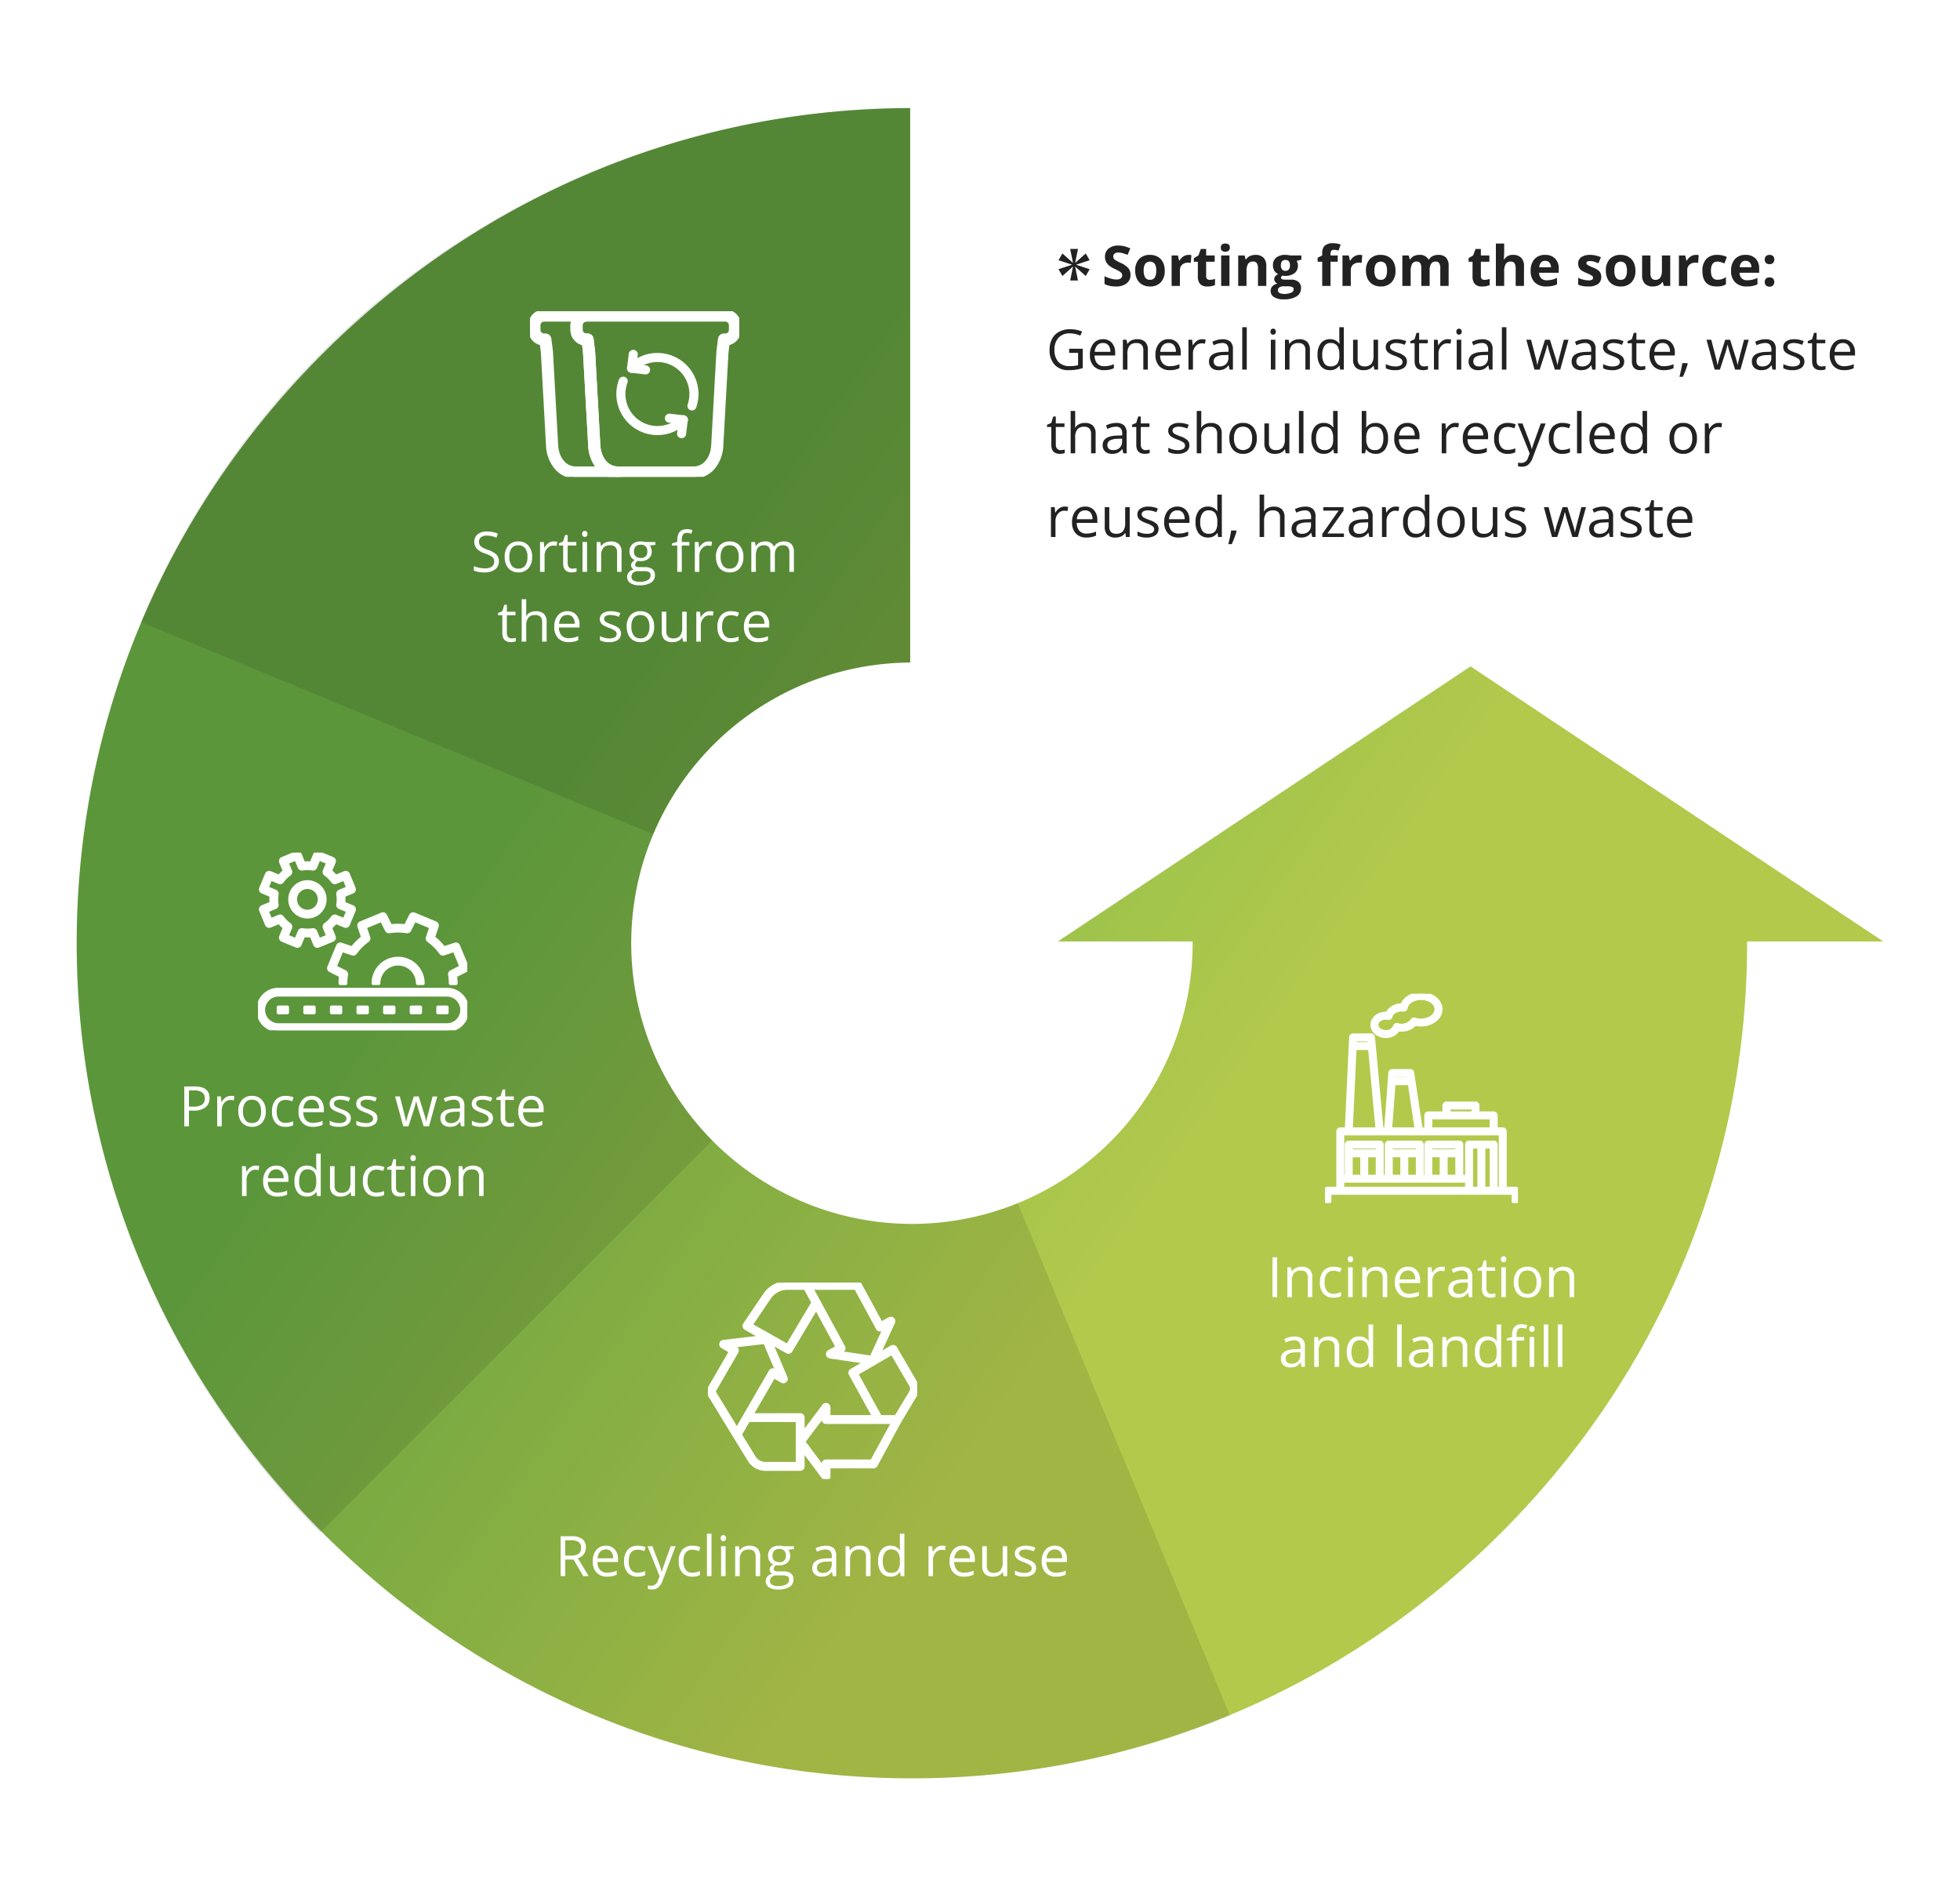
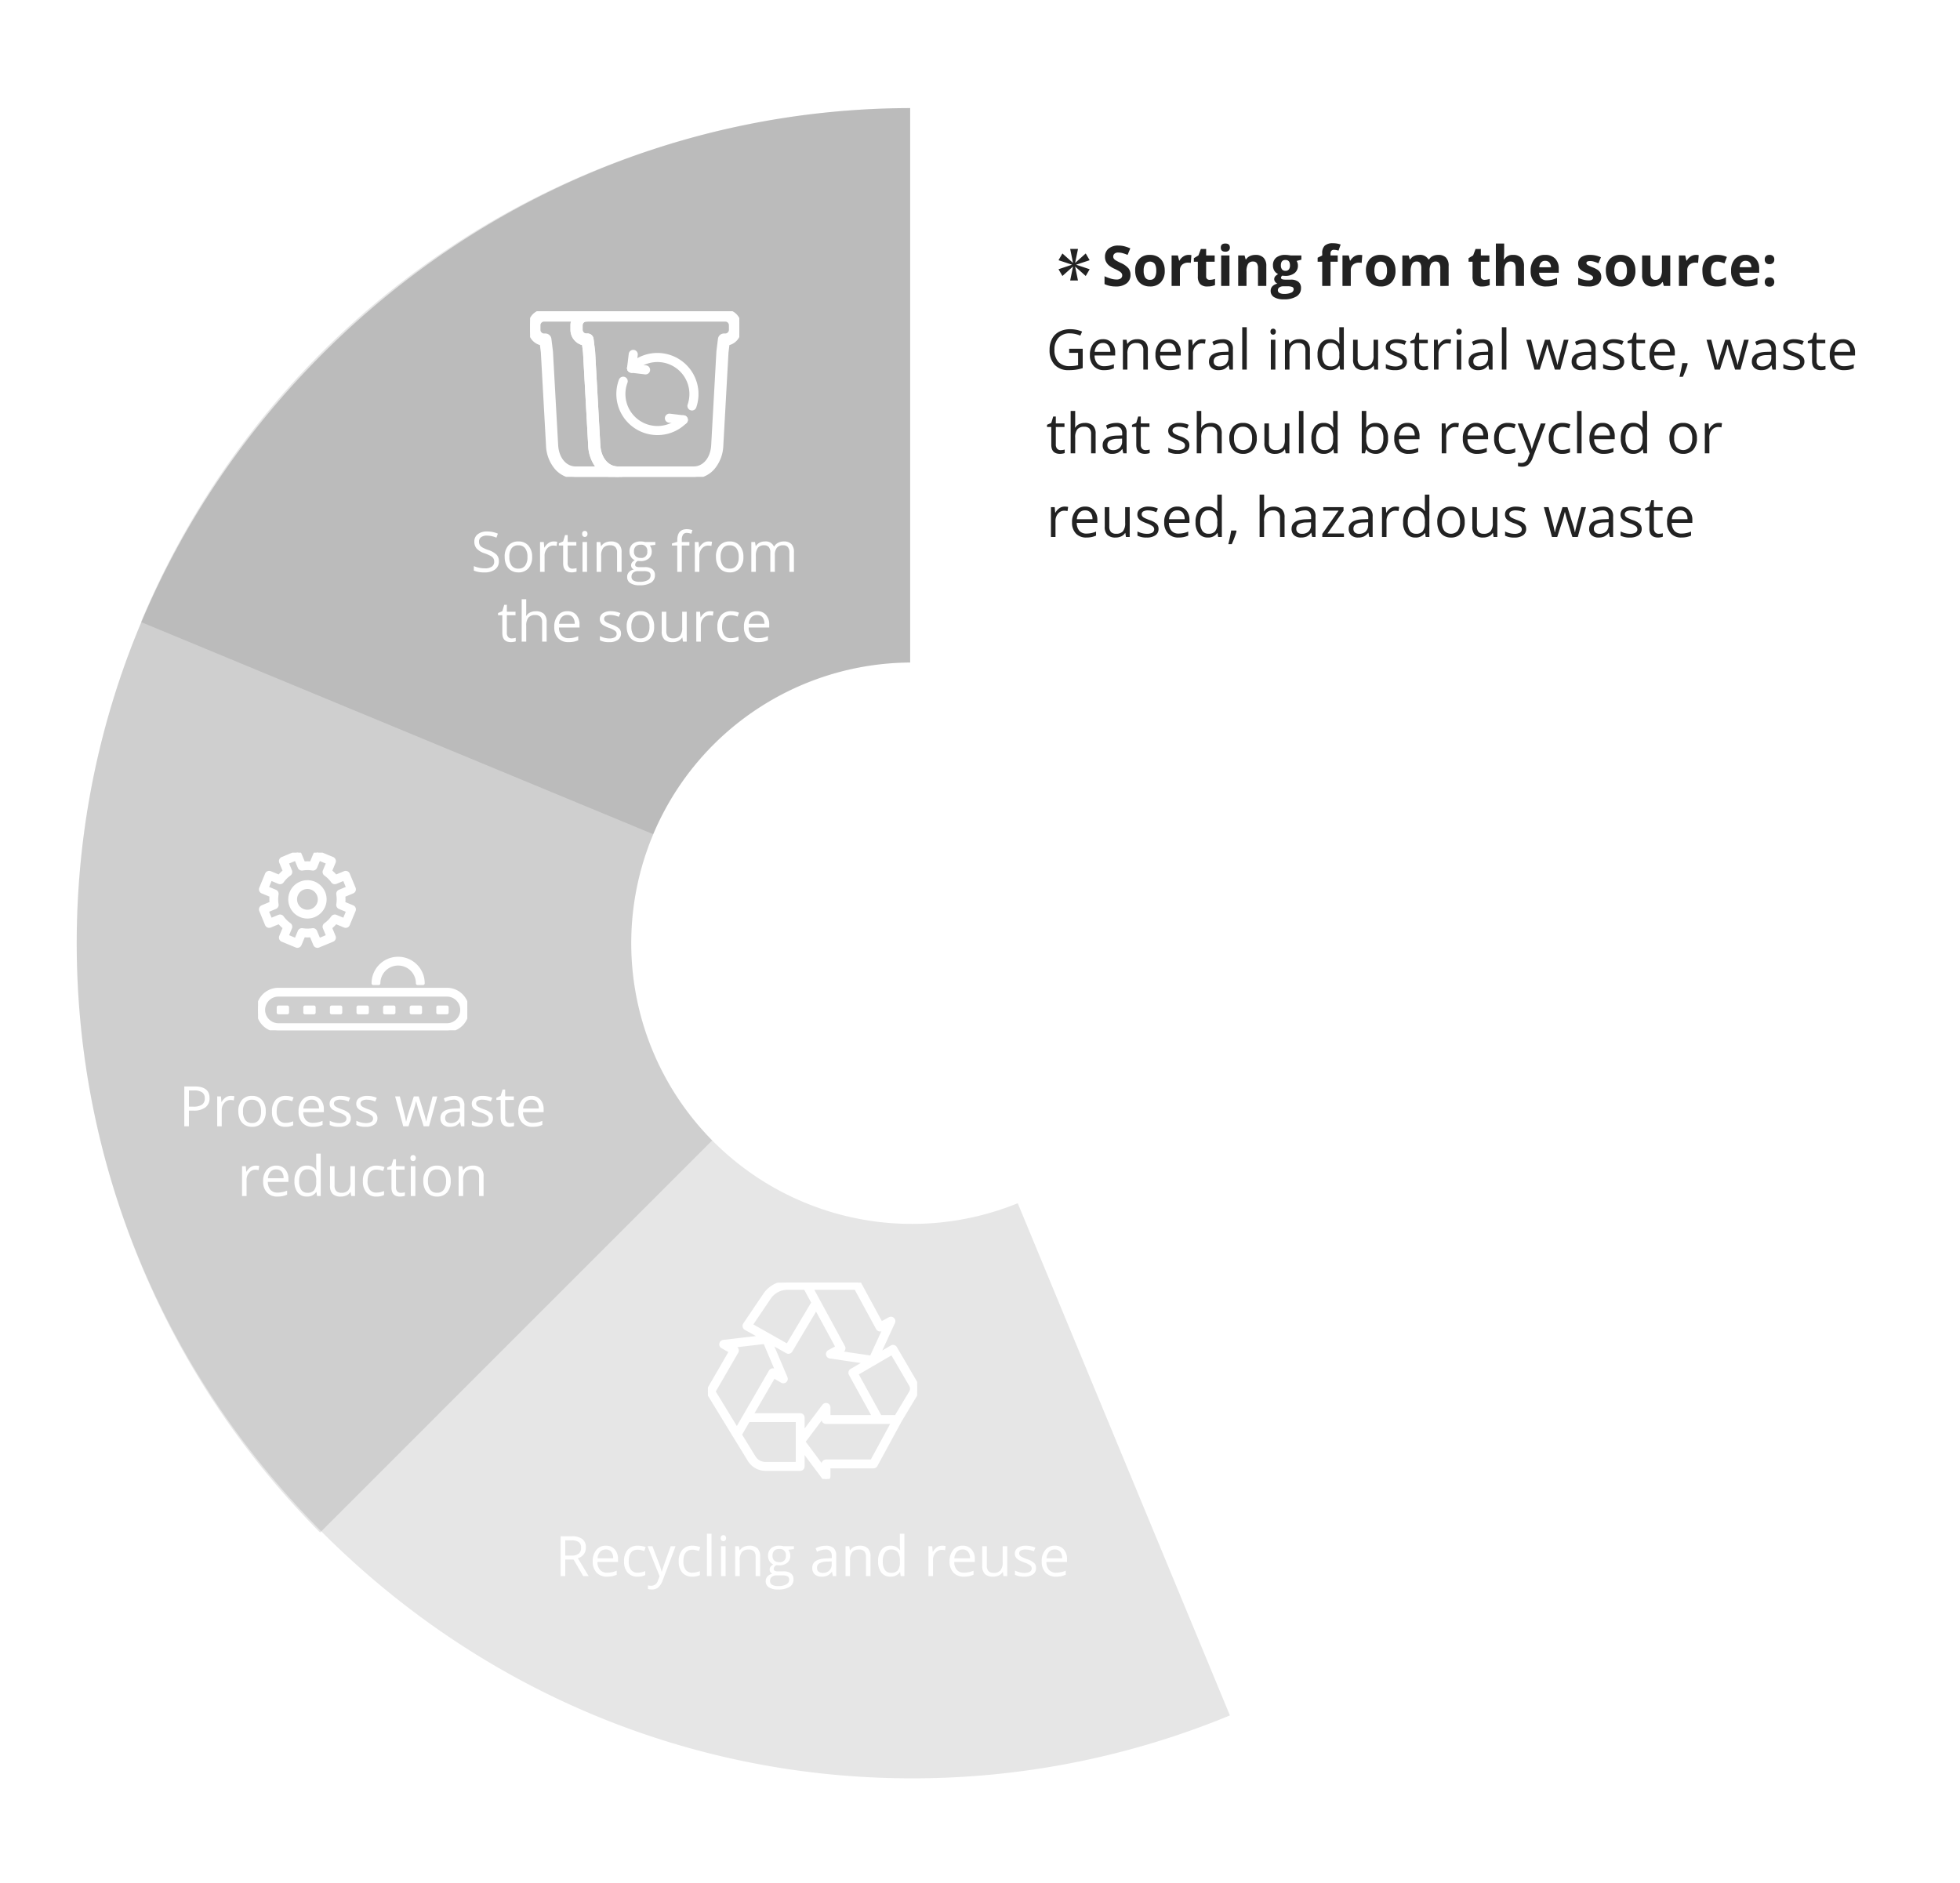
<svg xmlns="http://www.w3.org/2000/svg" width="562.048" height="540" viewBox="0 0 562.048 540">
  <defs>
    <filter id="Path_29582" x="0" y="13" width="562.048" height="523" filterUnits="userSpaceOnUse">
      <feOffset dy="4" input="SourceAlpha" />
      <feGaussianBlur stdDeviation="5" result="blur" />
      <feFlood flood-opacity="0.2" />
      <feComposite operator="in" in2="blur" />
      <feComposite in="SourceGraphic" />
    </filter>
    <linearGradient id="linear-gradient" x1="0.389" y1="0.208" x2="0.744" y2="0.435" gradientUnits="objectBoundingBox">
      <stop offset="0" stop-color="#71b848" />
      <stop offset="1" stop-color="#b3c94c" />
    </linearGradient>
    <clipPath id="clip-path">
      <rect id="Rectangle_13006" data-name="Rectangle 13006" width="60.001" height="47.503" fill="none" stroke="#fff" stroke-linecap="round" stroke-linejoin="round" stroke-width="1" />
    </clipPath>
    <clipPath id="clip-path-2">
      <rect id="Rectangle_13004" data-name="Rectangle 13004" width="60" height="50.952" fill="#fff" stroke="#fff" stroke-linecap="round" stroke-linejoin="round" stroke-width="1" />
    </clipPath>
    <clipPath id="clip-path-3">
      <rect id="Rectangle_12996" data-name="Rectangle 12996" width="60" height="56.302" fill="#fff" stroke="#fff" stroke-linecap="round" stroke-linejoin="round" stroke-width="1" />
    </clipPath>
    <clipPath id="clip-path-4">
      <rect id="Rectangle_12994" data-name="Rectangle 12994" width="55.269" height="60" fill="#fff" stroke="#fff" stroke-linecap="round" stroke-linejoin="round" stroke-width="1" />
    </clipPath>
  </defs>
  <g id="Group_12615" data-name="Group 12615" transform="translate(-328 -4153)">
    <path id="Path_67646" data-name="Path 67646" d="M0,0H540V540H0Z" transform="translate(339 4153)" fill="none" />
    <g id="Group_11046" data-name="Group 11046" transform="translate(-519.5 668.5)">
      <g transform="matrix(1, 0, 0, 1, 847.5, 3484.5)" filter="url(#Path_29582)">
        <path id="Path_29582-2" data-name="Path 29582" d="M240,479.5c-63.543,0-123.568-25.03-169.019-70.481S.5,303.543.5,240,25.531,116.432,70.981,70.981C116.312,25.65,176.142.631,239.5.5v159a80.5,80.5,0,1,0,81,80.5v-.5H281.851L400.2,160.6l118.349,78.9H479.5v.5c0,63.543-25.03,123.568-70.481,169.019S303.543,479.5,240,479.5" transform="translate(21.5 30.5)" fill="#fff" stroke="#fff" stroke-linecap="round" stroke-linejoin="round" stroke-width="14" />
      </g>
-       <path id="Path_29575" data-name="Path 29575" d="M240,479.5c-63.543,0-123.568-25.03-169.019-70.481S.5,303.543.5,240,25.531,116.432,70.981,70.981C116.312,25.65,176.142.631,239.5.5v159a80.5,80.5,0,1,0,81,80.5v-.5H281.851L400.2,160.6l118.349,78.9H479.5v.5c0,63.543-25.03,123.568-70.481,169.019S303.543,479.5,240,479.5" transform="translate(869 3515)" fill="url(#linear-gradient)" />
      <path id="Path_29577" data-name="Path 29577" d="M240,479.5c-63.543,0-123.568-25.03-169.019-70.481S.5,303.543.5,240,25.531,116.431,70.981,70.981C116.312,25.65,176.142.631,239.5.5v159a80.5,80.5,0,1,0,30.847,155.07L331.19,461.46A238.273,238.273,0,0,1,240,479.5" transform="translate(869 3515)" opacity="0.1" />
      <path id="Path_29579" data-name="Path 29579" d="M70.294,409A239.585,239.585,0,0,1,.5,240c0-63.543,25.031-123.569,70.481-169.019C116.313,25.65,176.142.631,239.5.5v159a80.5,80.5,0,0,0-56.774,137.066Z" transform="translate(869 3515)" opacity="0.1" />
      <path id="Path_29581" data-name="Path 29581" d="M18.923,147.885A239.5,239.5,0,0,1,239.5.5v159a80.294,80.294,0,0,0-73.687,49.228Z" transform="translate(869 3515)" opacity="0.1" />
    </g>
    <g id="Group_12607" data-name="Group 12607" transform="translate(96 941.154)">
      <g id="Group_11803" data-name="Group 11803" transform="translate(-8.24 -6.524)">
        <g id="Group_11799" data-name="Group 11799" transform="translate(392.24 3307.618)">
          <g id="Group_11802" data-name="Group 11802" transform="translate(0 0)" clip-path="url(#clip-path)">
            <path id="Path_32189" data-name="Path 32189" d="M25.193,47.5H13.1a7.39,7.39,0,0,1-5.645-2.62,10.542,10.542,0,0,1-2.377-6.319C4.53,28.667,3.644,12.722,3.593,11.8l-.309-2.5A4.035,4.035,0,0,1,0,5.345V4.026A4.03,4.03,0,0,1,4.026,0h12.09a1.241,1.241,0,1,1,0,2.482A1.547,1.547,0,0,0,14.57,4.026V5.345a1.548,1.548,0,0,0,1.546,1.547h.364a1.241,1.241,0,0,1,1.231,1.089l.44,3.558q.005.042.007.083s.922,16.61,1.49,26.8c.217,3.883,2.5,6.6,5.544,6.6a1.241,1.241,0,0,1,0,2.482ZM4.026,2.482A1.546,1.546,0,0,0,2.482,4.026V5.345A1.547,1.547,0,0,0,4.026,6.892H4.39A1.241,1.241,0,0,1,5.621,7.981l.44,3.558q.005.042.007.083s.922,16.61,1.49,26.8c.217,3.883,2.5,6.6,5.544,6.6H19.67q-.062-.068-.122-.138a10.543,10.543,0,0,1-2.376-6.319c-.551-9.9-1.437-25.842-1.488-26.762l-.309-2.5a4.035,4.035,0,0,1-3.286-3.96V4.026A4,4,0,0,1,12.4,2.482Z" transform="translate(0 0)" fill="#fff" stroke="#fff" stroke-linecap="round" stroke-linejoin="round" stroke-width="1" />
            <path id="Path_32190" data-name="Path 32190" d="M12.8,0H52.653a4.031,4.031,0,0,1,4.026,4.027V5.347a4.034,4.034,0,0,1-3.287,3.959l-.308,2.5c-.051.92-.937,16.866-1.488,26.762a10.536,10.536,0,0,1-2.377,6.32,7.391,7.391,0,0,1-5.645,2.62h-21.7a7.391,7.391,0,0,1-5.646-2.62,10.537,10.537,0,0,1-2.376-6.32c-.551-9.9-1.437-25.841-1.488-26.762l-.309-2.5A4.034,4.034,0,0,1,8.768,5.347V4.027A4.032,4.032,0,0,1,12.8,0ZM52.653,6.892A1.547,1.547,0,0,0,54.2,5.347V4.027a1.547,1.547,0,0,0-1.544-1.546H12.8A1.547,1.547,0,0,0,11.25,4.027V5.347A1.547,1.547,0,0,0,12.8,6.892h.364a1.241,1.241,0,0,1,1.231,1.089l.44,3.558q.005.042.007.083s.922,16.61,1.49,26.8c.216,3.884,2.5,6.6,5.544,6.6h21.7c3.048,0,5.328-2.712,5.544-6.6.568-10.193,1.49-26.8,1.49-26.8q0-.042.007-.083l.44-3.558a1.241,1.241,0,0,1,1.231-1.089Z" transform="translate(3.32 0)" fill="#fff" stroke="#fff" stroke-linecap="round" stroke-linejoin="round" stroke-width="1" />
          </g>
        </g>
        <g id="Group_11800" data-name="Group 11800" transform="translate(417.486 3319.202)">
          <path id="Path_32191" data-name="Path 32191" d="M11.749,15.64a.775.775,0,0,1-.1-.005.8.8,0,0,1-.7-.893l.474-3.957a.812.812,0,0,1,.893-.7.8.8,0,0,1,.7.893l-.473,3.957a.8.8,0,0,1-.8.707" transform="translate(-7.877 -10.078)" fill="#fff" stroke="#fff" stroke-linecap="round" stroke-linejoin="round" stroke-width="1" />
          <path id="Path_32192" data-name="Path 32192" d="M15.707,15.118a.8.8,0,0,1-.1-.005l-3.958-.478a.8.8,0,0,1-.7-.894.816.816,0,0,1,.894-.7l3.958.479a.8.8,0,0,1-.1,1.6" transform="translate(-7.877 -9.078)" fill="#fff" stroke="#fff" stroke-linecap="round" stroke-linejoin="round" stroke-width="1" />
          <path id="Path_32193" data-name="Path 32193" d="M29.057,26.237a.8.8,0,0,1-.759-1.065,9.673,9.673,0,0,0-15.982-9.992.8.8,0,0,1-1.136-1.134,11.2,11.2,0,0,1,7.972-3.3h0A11.283,11.283,0,0,1,29.816,25.7a.8.8,0,0,1-.759.542" transform="translate(-7.877 -9.854)" fill="#fff" stroke="#fff" stroke-linecap="round" stroke-linejoin="round" stroke-width="1" />
-           <path id="Path_32194" data-name="Path 32194" d="M22.459,29.667a.775.775,0,0,1-.1-.005.8.8,0,0,1-.7-.893l.474-3.961a.815.815,0,0,1,.893-.7.8.8,0,0,1,.7.893l-.473,3.961a.8.8,0,0,1-.8.707" transform="translate(-4.251 -5.331)" fill="#fff" stroke="#fff" stroke-linecap="round" stroke-linejoin="round" stroke-width="1" />
          <path id="Path_32195" data-name="Path 32195" d="M23.813,25.826a.775.775,0,0,1-.1-.005l-3.958-.474a.8.8,0,0,1-.7-.893.817.817,0,0,1,.893-.7l3.958.475a.8.8,0,0,1-.094,1.6" transform="translate(-5.133 -5.451)" fill="#fff" stroke="#fff" stroke-linecap="round" stroke-linejoin="round" stroke-width="1" />
          <path id="Path_32196" data-name="Path 32196" d="M19.928,31.578A11.283,11.283,0,0,1,9.364,16.348a.8.8,0,0,1,1.5.562,9.677,9.677,0,0,0,9.061,13.062,9.594,9.594,0,0,0,6.835-2.834A.8.8,0,0,1,27.9,28.272a11.193,11.193,0,0,1-7.972,3.306" transform="translate(-8.653 -8.133)" fill="#fff" stroke="#fff" stroke-linecap="round" stroke-linejoin="round" stroke-width="1" />
        </g>
      </g>
    </g>
    <g id="Group_12608" data-name="Group 12608" transform="translate(18 1098.154)">
      <g id="Group_11811" data-name="Group 11811" transform="translate(384 3299.37)">
        <rect id="Rectangle_12997" data-name="Rectangle 12997" width="2.542" height="1.525" transform="translate(51.61 44.342)" fill="#fff" stroke="#fff" stroke-linecap="round" stroke-linejoin="round" stroke-width="1" />
        <rect id="Rectangle_12998" data-name="Rectangle 12998" width="2.542" height="1.525" transform="translate(5.847 44.342)" fill="#fff" stroke="#fff" stroke-linecap="round" stroke-linejoin="round" stroke-width="1" />
        <rect id="Rectangle_12999" data-name="Rectangle 12999" width="2.542" height="1.525" transform="translate(13.475 44.342)" fill="#fff" stroke="#fff" stroke-linecap="round" stroke-linejoin="round" stroke-width="1" />
        <rect id="Rectangle_13000" data-name="Rectangle 13000" width="2.542" height="1.525" transform="translate(21.102 44.342)" fill="#fff" stroke="#fff" stroke-linecap="round" stroke-linejoin="round" stroke-width="1" />
        <rect id="Rectangle_13001" data-name="Rectangle 13001" width="2.542" height="1.525" transform="translate(28.729 44.342)" fill="#fff" stroke="#fff" stroke-linecap="round" stroke-linejoin="round" stroke-width="1" />
        <rect id="Rectangle_13002" data-name="Rectangle 13002" width="2.542" height="1.525" transform="translate(36.356 44.342)" fill="#fff" stroke="#fff" stroke-linecap="round" stroke-linejoin="round" stroke-width="1" />
        <rect id="Rectangle_13003" data-name="Rectangle 13003" width="2.542" height="1.525" transform="translate(43.983 44.342)" fill="#fff" stroke="#fff" stroke-linecap="round" stroke-linejoin="round" stroke-width="1" />
        <g id="Group_11797" data-name="Group 11797" transform="translate(0 0)">
          <g id="Group_11796" data-name="Group 11796" clip-path="url(#clip-path-2)">
            <path id="Path_32175" data-name="Path 32175" d="M54.153,42.577H5.847a5.847,5.847,0,0,1,0-11.695H54.153a5.847,5.847,0,0,1,0,11.695M5.847,32.407a4.322,4.322,0,0,0,0,8.644H54.153a4.322,4.322,0,1,0,0-8.644Z" transform="translate(0 8.374)" fill="#fff" stroke="#fff" stroke-linecap="round" stroke-linejoin="round" stroke-width="1" />
-             <path id="Path_32176" data-name="Path 32176" d="M52.391,33.724l-1.524-.005a15,15,0,0,0-.2-2.484.765.765,0,0,1,.411-.808L53.929,29l-1.978-4.775-3.029,1.008a.763.763,0,0,1-.862-.28,14.95,14.95,0,0,0-3.491-3.487.762.762,0,0,1-.281-.861L45.3,17.57l-4.775-1.978-1.431,2.86a.763.763,0,0,1-.807.411,15.014,15.014,0,0,0-4.933,0,.761.761,0,0,1-.806-.411l-1.43-2.856L26.34,17.57,27.348,20.6a.764.764,0,0,1-.281.862,14.921,14.921,0,0,0-3.486,3.491.764.764,0,0,1-.862.281l-3.033-1.011L17.71,29l2.859,1.431a.762.762,0,0,1,.411.807,15.058,15.058,0,0,0-.207,2.484H19.248a16.606,16.606,0,0,1,.142-2.175l-3-1.5a.761.761,0,0,1-.364-.974l2.521-6.086a.763.763,0,0,1,.946-.432l3.182,1.059a16.508,16.508,0,0,1,3.048-3.053l-1.058-3.179a.764.764,0,0,1,.432-.946l6.086-2.521a.761.761,0,0,1,.974.364l1.5,3a16.342,16.342,0,0,1,4.314,0l1.5-3a.758.758,0,0,1,.972-.364l6.088,2.521a.762.762,0,0,1,.431.946L45.91,20.561a16.475,16.475,0,0,1,3.055,3.048l3.179-1.058a.762.762,0,0,1,.946.432l2.521,6.086a.764.764,0,0,1-.364.974l-3,1.5a16.3,16.3,0,0,1,.14,2.18" transform="translate(4.331 3.756)" fill="#fff" stroke="#fff" stroke-linecap="round" stroke-linejoin="round" stroke-width="1" />
            <path id="Path_32177" data-name="Path 32177" d="M11.123,26.8a.744.744,0,0,1-.291-.058L6.8,25.072a.763.763,0,0,1-.413-1L7.454,21.5a10.324,10.324,0,0,1-1.56-1.557L3.32,21.008a.765.765,0,0,1-1-.413L.654,16.565a.763.763,0,0,1,.413-1L3.639,14.5a10.5,10.5,0,0,1,0-2.207L1.068,11.23a.761.761,0,0,1-.413-1L2.323,6.2a.763.763,0,0,1,.413-.412.749.749,0,0,1,.583,0L5.894,6.857A10.4,10.4,0,0,1,7.453,5.3L6.389,2.723a.761.761,0,0,1,.413-1L10.832.059a.749.749,0,0,1,.583,0,.767.767,0,0,1,.413.412l1.065,2.573a10.234,10.234,0,0,1,2.206,0L16.164.47a.759.759,0,0,1,.413-.412.749.749,0,0,1,.583,0l4.031,1.669a.763.763,0,0,1,.413,1L20.537,5.3A10.29,10.29,0,0,1,22.1,6.857l2.572-1.065a.749.749,0,0,1,.583,0,.767.767,0,0,1,.414.413l1.669,4.03a.761.761,0,0,1,0,.583.769.769,0,0,1-.413.413L24.352,12.3a10.245,10.245,0,0,1,0,2.207l2.574,1.065a.764.764,0,0,1,.413,1L25.669,20.6a.765.765,0,0,1-.414.412.749.749,0,0,1-.583,0L22.1,19.941a10.241,10.241,0,0,1-1.56,1.562L21.6,24.075a.763.763,0,0,1-.413,1l-4.031,1.669a.75.75,0,0,1-.583,0,.765.765,0,0,1-.413-.413L15.1,23.756a10.4,10.4,0,0,1-2.206,0l-1.065,2.574a.769.769,0,0,1-.413.413.755.755,0,0,1-.292.058m4.457-4.641a.767.767,0,0,1,.706.472l1,2.41,2.62-1.086-1-2.41a.765.765,0,0,1,.262-.913,8.808,8.808,0,0,0,2.059-2.062.763.763,0,0,1,.913-.262l2.414,1,1.084-2.621-2.411-1a.764.764,0,0,1-.461-.83,8.79,8.79,0,0,0,0-2.914.761.761,0,0,1,.461-.83l2.41-1L24.551,7.493l-2.411,1a.767.767,0,0,1-.913-.262,8.779,8.779,0,0,0-2.062-2.058.765.765,0,0,1-.263-.914l1-2.413-2.62-1.086-1,2.413a.763.763,0,0,1-.831.46,8.832,8.832,0,0,0-2.915,0,.759.759,0,0,1-.83-.46l-1-2.41L8.09,2.845l1,2.411a.764.764,0,0,1-.262.911A8.887,8.887,0,0,0,6.766,8.23a.758.758,0,0,1-.911.262l-2.414-1-1.084,2.62,2.413,1a.76.76,0,0,1,.46.829,8.832,8.832,0,0,0,0,2.915.762.762,0,0,1-.46.83l-2.41,1,1.084,2.621,2.413-1a.76.76,0,0,1,.911.262,8.852,8.852,0,0,0,2.062,2.058.764.764,0,0,1,.263.913l-1,2.414,2.62,1.086,1-2.413a.766.766,0,0,1,.83-.461,8.832,8.832,0,0,0,2.915,0,.867.867,0,0,1,.126-.01" transform="translate(0.162 -0.001)" fill="#fff" stroke="#fff" stroke-linecap="round" stroke-linejoin="round" stroke-width="1" />
            <path id="Path_32178" data-name="Path 32178" d="M12.211,16.608a5,5,0,1,1,1.906-.38,5.01,5.01,0,0,1-1.906.38m-3.217-3.67A3.474,3.474,0,1,0,10.874,8.4a3.48,3.48,0,0,0-1.88,4.539" transform="translate(1.954 1.791)" fill="#fff" stroke="#fff" stroke-linecap="round" stroke-linejoin="round" stroke-width="1" />
            <path id="Path_32179" data-name="Path 32179" d="M40.236,31H38.712a5.594,5.594,0,0,0-11.188,0H26a7.118,7.118,0,1,1,14.236,0" transform="translate(7.051 6.476)" fill="#fff" stroke="#fff" stroke-linecap="round" stroke-linejoin="round" stroke-width="1" />
          </g>
        </g>
      </g>
    </g>
    <g id="Group_12609" data-name="Group 12609" transform="translate(147 1224.154)">
      <g id="Group_11814" data-name="Group 11814" transform="translate(384 3296.695)">
        <g id="Group_11794" data-name="Group 11794" transform="translate(0 0)" clip-path="url(#clip-path-3)">
          <path id="Path_32174" data-name="Path 32174" d="M59.5,28.57l-5.749-9.84a.775.775,0,0,0-1.057-.277L48.9,20.663l4.281-9.3a.773.773,0,0,0-1.071-1l-2.437,1.323L43.551.4A.774.774,0,0,0,42.87,0H22.824a7.844,7.844,0,0,0-6.51,3.458l-5.755,8.515a.776.776,0,0,0,.26,1.108l4.521,2.551-10.9,1.279a.774.774,0,0,0-.3,1.437l2.4,1.388L.105,30.844a.777.777,0,0,0,.008.792L7,42.909l0,0,.084.138.585.958.009.009L11.9,50.9a5.424,5.424,0,0,0,4.59,2.567h9.968a.774.774,0,0,0,.774-.774V47.945l6.01,8.046a.774.774,0,0,0,1.394-.463V52.758H47.476a.775.775,0,0,0,.679-.405L55.07,39.629l4.409-7.35A3.637,3.637,0,0,0,59.5,28.57M48.688,13.1a.778.778,0,0,0,1.049.309l1.069-.58-3.959,8.6-9.324-1.38,1.023-.555a.775.775,0,0,0,.311-1.05L31.748,5.361v0L29.676,1.547H42.409ZM17.595,4.323a6.308,6.308,0,0,1,5.229-2.775h5.09l2.263,4.162L22.813,18.076l-10.5-5.932ZM8.263,19.843a.772.772,0,0,0-.282-1.057l-1.052-.611,9.4-1.1,3.682,8.678L19,25.168a.771.771,0,0,0-1.057.282L8.308,42.09,1.674,31.222ZM25.688,51.916H16.493a3.868,3.868,0,0,1-3.272-1.83l-3.993-6.5,2.379-4.108h14.08Zm.774-13.981H12.5L18.9,26.893l2.344,1.358a.774.774,0,0,0,1.1-.972L18.045,17.16,22.711,19.8a.77.77,0,0,0,.381.1.778.778,0,0,0,.665-.377L31.036,7.291,37.129,18.5,34.749,19.8A.773.773,0,0,0,35,21.24L45.3,22.762l-4.131,2.406a.772.772,0,0,0-.286,1.041l6.755,12.267h-13V35.767a.776.776,0,0,0-.529-.735.789.789,0,0,0-.863.269l-6.012,8V38.708a.774.774,0,0,0-.774-.774M47.016,51.21H33.866a.774.774,0,0,0-.774.774V53.2l-5.664-7.581,5.664-7.536V39.25a.774.774,0,0,0,.774.774H53.095ZM58.154,31.483l-4.2,6.993H49.4l-6.8-12.35,10.208-5.947,5.359,9.173a2.093,2.093,0,0,1-.014,2.132" transform="translate(0 0)" fill="#fff" stroke="#fff" stroke-linecap="round" stroke-linejoin="round" stroke-width="1" />
        </g>
      </g>
    </g>
    <g id="Group_12610" data-name="Group 12610" transform="translate(321.635 1143.154)">
      <g id="Group_11815" data-name="Group 11815" transform="translate(386.366 3294.846)">
        <g id="Group_11790" data-name="Group 11790" transform="translate(0 0)" clip-path="url(#clip-path-4)">
          <path id="Path_32163" data-name="Path 32163" d="M54.627,53.226H51.566V36.838a.641.641,0,0,0-.642-.642H48.97V32.252a.642.642,0,0,0-.642-.642H43.758V29.427a.641.641,0,0,0-.642-.642H34.782a.642.642,0,0,0-.642.642V31.61H29.572a.641.641,0,0,0-.642.642V36.2H27.463L25.036,20.012a.641.641,0,0,0-.634-.547H19.265a.642.642,0,0,0-.639.593L17.415,36.2H16.239L13.785,9.831a.643.643,0,0,0-.639-.583H8.01a.643.643,0,0,0-.642.612L6.142,36.2h-1.8a.642.642,0,0,0-.642.642V53.226H.642A.642.642,0,0,0,0,53.868v2.863a.642.642,0,1,0,1.284,0V54.51h52.7v2.221a.642.642,0,1,0,1.284,0V53.868a.641.641,0,0,0-.642-.642m-19.2-23.157h7.05V31.61h-7.05Zm-5.21,2.825H47.686v3.3H30.214ZM23.849,20.749l.157,1.048H19.783l.078-1.048Zm-4.162,2.332H24.2L26.164,36.2H18.7ZM12.561,10.532l.11,1.18h-4.1l.055-1.18ZM8.507,13H12.79l2.158,23.2H7.427ZM4.987,51.059H40.623v2.167H4.987Zm10.025-1.284H11.847V43.762h3.165Zm0-7.3H7.4V41.271h7.615ZM7.4,43.762h3.165v6.013H7.4Zm19.1,6.013H23.336V43.762H26.5Zm0-7.3H18.886V41.271H26.5Zm-7.615,1.284h3.166v6.013H18.886Zm18.942,6.013h-3.2V43.762h3.2Zm0-7.3H30.213V41.271h7.615Zm-7.614,1.284h3.129v6.013H30.214Zm11.693,6.655V41.27h2.248V53.226H41.907Zm3.532-9.147h2.248V53.225H45.439ZM48.97,53.226v-12.6a.642.642,0,0,0-.642-.642H41.265a.641.641,0,0,0-.642.642v9.147H39.112V40.628a.641.641,0,0,0-.642-.642h-8.9a.641.641,0,0,0-.642.642v9.147H27.785V40.628a.642.642,0,0,0-.642-.642h-8.9a.642.642,0,0,0-.642.642v9.147H16.3V40.628a.642.642,0,0,0-.642-.642h-8.9a.642.642,0,0,0-.642.642v9.147H4.987V37.48h45.3V53.226Z" transform="translate(0 2.626)" fill="#fff" stroke="#fff" stroke-linecap="round" stroke-linejoin="round" stroke-width="1" />
          <path id="Path_32164" data-name="Path 32164" d="M14.419,12.186a3.992,3.992,0,0,0,3.563-1.926,5.051,5.051,0,0,0,4.812-1.582,7.073,7.073,0,0,0,1.708.205c3.125,0,5.667-1.993,5.667-4.442S27.627,0,24.5,0c-2.578,0-4.8,1.381-5.453,3.3a4.488,4.488,0,0,0-4.278,2.356c-.121-.01-.238-.015-.352-.015-2.158,0-3.913,1.469-3.913,3.274s1.755,3.275,3.913,3.275m0-5.265a3.308,3.308,0,0,1,.665.074.644.644,0,0,0,.754-.5c.235-1.1,1.586-1.919,3.144-1.919a4.167,4.167,0,0,1,.485.039.652.652,0,0,0,.7-.535c.259-1.6,2.121-2.8,4.331-2.8,2.416,0,4.383,1.416,4.383,3.157S26.918,7.6,24.5,7.6a5.756,5.756,0,0,1-1.783-.277.641.641,0,0,0-.76.3,3.732,3.732,0,0,1-4.179,1.272.654.654,0,0,0-.489.053.636.636,0,0,0-.307.385,2.59,2.59,0,0,1-2.564,1.57c-1.45,0-2.629-.894-2.629-1.991s1.18-1.99,2.629-1.99" transform="translate(2.983 0)" fill="#fff" stroke="#fff" stroke-linecap="round" stroke-linejoin="round" stroke-width="1" />
        </g>
      </g>
    </g>
    <path id="Path_67647" data-name="Path 67647" d="M9.125,6.391,8.3,10.406l3.039-2.719,1.125,1.938L8.578,10.914l3.891,1.3-1.125,1.938L8.3,11.43l.82,4.016H6.883L7.7,11.43,4.656,14.148,3.539,12.211l3.891-1.3L3.539,9.625,4.656,7.688,7.7,10.406,6.883,6.391ZM24.18,13.828a2.953,2.953,0,0,1-1.113,2.438,4.836,4.836,0,0,1-3.1.891,7.275,7.275,0,0,1-3.234-.687v-2.25a13.329,13.329,0,0,0,1.957.727,5.791,5.791,0,0,0,1.465.211,2.083,2.083,0,0,0,1.223-.3,1.042,1.042,0,0,0,.426-.906,1,1,0,0,0-.187-.6,2.1,2.1,0,0,0-.551-.5,14.166,14.166,0,0,0-1.48-.773,7.017,7.017,0,0,1-1.57-.945,3.549,3.549,0,0,1-.836-1.055,3.01,3.01,0,0,1-.312-1.406,2.952,2.952,0,0,1,1.027-2.383,4.269,4.269,0,0,1,2.84-.867,6.706,6.706,0,0,1,1.7.211,11.68,11.68,0,0,1,1.691.594L23.344,8.1a11.43,11.43,0,0,0-1.512-.523,4.866,4.866,0,0,0-1.176-.148,1.557,1.557,0,0,0-1.055.32,1.057,1.057,0,0,0-.367.836,1.035,1.035,0,0,0,.148.559,1.632,1.632,0,0,0,.473.461,14.614,14.614,0,0,0,1.535.8,6.108,6.108,0,0,1,2.2,1.535A3,3,0,0,1,24.18,13.828Zm3.781-1.211a3.666,3.666,0,0,0,.426,1.961,1.523,1.523,0,0,0,1.387.664,1.5,1.5,0,0,0,1.371-.66,3.719,3.719,0,0,0,.418-1.965,3.608,3.608,0,0,0-.422-1.945,1.794,1.794,0,0,0-2.758,0A3.6,3.6,0,0,0,27.961,12.617Zm6.039,0a4.694,4.694,0,0,1-1.125,3.336,4.079,4.079,0,0,1-3.133,1.2,4.382,4.382,0,0,1-2.219-.551,3.665,3.665,0,0,1-1.477-1.582,5.316,5.316,0,0,1-.516-2.406,4.668,4.668,0,0,1,1.117-3.328A4.1,4.1,0,0,1,29.789,8.1a4.407,4.407,0,0,1,2.219.547,3.65,3.65,0,0,1,1.477,1.57A5.267,5.267,0,0,1,34,12.617ZM40.844,8.1a3.843,3.843,0,0,1,.8.07l-.18,2.234a2.73,2.73,0,0,0-.7-.078,2.527,2.527,0,0,0-1.777.586,2.118,2.118,0,0,0-.637,1.641V17H35.969V8.266h1.8l.352,1.469h.117a3.283,3.283,0,0,1,1.1-1.184A2.707,2.707,0,0,1,40.844,8.1Zm6.07,7.156a5.165,5.165,0,0,0,1.5-.273v1.773a5.348,5.348,0,0,1-2.187.4,2.677,2.677,0,0,1-2.082-.723,3.145,3.145,0,0,1-.652-2.168V10.055H42.352V9.047l1.313-.8.688-1.844h1.523V8.266H48.32v1.789H45.875v4.211a.93.93,0,0,0,.285.75A1.125,1.125,0,0,0,46.914,15.258Zm3.164-9.25q0-1.164,1.3-1.164t1.3,1.164a1.135,1.135,0,0,1-.324.863,1.363,1.363,0,0,1-.973.309Q50.078,7.18,50.078,6.008ZM52.563,17H50.18V8.266h2.383Zm10.563,0H60.742V11.9a2.45,2.45,0,0,0-.336-1.418,1.222,1.222,0,0,0-1.07-.473,1.609,1.609,0,0,0-1.445.668,4.143,4.143,0,0,0-.445,2.215V17H55.063V8.266h1.82l.32,1.117h.133a2.518,2.518,0,0,1,1.1-.957,3.738,3.738,0,0,1,1.59-.324,3.055,3.055,0,0,1,2.313.824,3.308,3.308,0,0,1,.789,2.379ZM73.18,8.266V9.477l-1.367.352a2.383,2.383,0,0,1,.375,1.313,2.65,2.65,0,0,1-.98,2.191,4.247,4.247,0,0,1-2.723.785l-.43-.023-.352-.039a.792.792,0,0,0-.367.625q0,.516,1.313.516h1.484a3.386,3.386,0,0,1,2.191.617,2.206,2.206,0,0,1,.754,1.813A2.688,2.688,0,0,1,71.8,20a6.652,6.652,0,0,1-3.668.844,5.078,5.078,0,0,1-2.793-.637,2.022,2.022,0,0,1-.965-1.785,1.869,1.869,0,0,1,.492-1.32,2.8,2.8,0,0,1,1.445-.758,1.6,1.6,0,0,1-.641-.512,1.258,1.258,0,0,1,.016-1.586,3.342,3.342,0,0,1,.836-.652,2.344,2.344,0,0,1-1.09-.953,2.9,2.9,0,0,1-.4-1.547,2.728,2.728,0,0,1,.93-2.211A4.02,4.02,0,0,1,68.617,8.1a6.8,6.8,0,0,1,.871.066q.5.066.645.1Zm-6.742,9.969a.864.864,0,0,0,.473.773,2.6,2.6,0,0,0,1.324.281,4.691,4.691,0,0,0,2.008-.352,1.071,1.071,0,0,0,.727-.961.68.68,0,0,0-.43-.68,3.519,3.519,0,0,0-1.328-.187H67.977a1.869,1.869,0,0,0-1.1.309A.952.952,0,0,0,66.438,18.234Zm.867-7.109a1.778,1.778,0,0,0,.324,1.125,1.178,1.178,0,0,0,.988.414,1.153,1.153,0,0,0,.984-.414,1.826,1.826,0,0,0,.313-1.125q0-1.578-1.3-1.578Q67.3,9.547,67.3,11.125Zm16.3-1.07H81.539V17H79.156V10.055H77.844V8.906l1.313-.641V7.625a2.862,2.862,0,0,1,.734-2.18,3.365,3.365,0,0,1,2.352-.687,6.12,6.12,0,0,1,2.2.367l-.609,1.75A4.441,4.441,0,0,0,82.5,6.648a.86.86,0,0,0-.734.3,1.244,1.244,0,0,0-.227.77v.547H83.6ZM89.844,8.1a3.843,3.843,0,0,1,.8.07l-.18,2.234a2.73,2.73,0,0,0-.7-.078,2.527,2.527,0,0,0-1.777.586,2.118,2.118,0,0,0-.637,1.641V17H84.969V8.266h1.8l.352,1.469h.117a3.283,3.283,0,0,1,1.1-1.184A2.707,2.707,0,0,1,89.844,8.1Zm4.289,4.516a3.666,3.666,0,0,0,.426,1.961,1.523,1.523,0,0,0,1.387.664,1.5,1.5,0,0,0,1.371-.66,3.719,3.719,0,0,0,.418-1.965,3.608,3.608,0,0,0-.422-1.945,1.794,1.794,0,0,0-2.758,0A3.6,3.6,0,0,0,94.133,12.617Zm6.039,0a4.694,4.694,0,0,1-1.125,3.336,4.079,4.079,0,0,1-3.133,1.2,4.382,4.382,0,0,1-2.219-.551,3.665,3.665,0,0,1-1.477-1.582,5.316,5.316,0,0,1-.516-2.406A4.668,4.668,0,0,1,92.82,9.289,4.1,4.1,0,0,1,95.961,8.1a4.407,4.407,0,0,1,2.219.547,3.65,3.65,0,0,1,1.477,1.57A5.267,5.267,0,0,1,100.172,12.617ZM109.961,17h-2.383V11.9a2.57,2.57,0,0,0-.316-1.418,1.113,1.113,0,0,0-1-.473,1.443,1.443,0,0,0-1.328.672,4.407,4.407,0,0,0-.414,2.211V17h-2.383V8.266h1.82l.32,1.117h.133a2.421,2.421,0,0,1,1.016-.941,3.3,3.3,0,0,1,1.523-.34,2.744,2.744,0,0,1,2.656,1.281h.211a2.36,2.36,0,0,1,1.035-.945A3.452,3.452,0,0,1,112.4,8.1a3.046,3.046,0,0,1,2.246.762,3.345,3.345,0,0,1,.762,2.441V17h-2.391V11.9a2.57,2.57,0,0,0-.316-1.418,1.113,1.113,0,0,0-1-.473,1.486,1.486,0,0,0-1.309.625,3.546,3.546,0,0,0-.434,1.984Zm15.727-1.742a5.165,5.165,0,0,0,1.5-.273v1.773a5.348,5.348,0,0,1-2.187.4,2.677,2.677,0,0,1-2.082-.723,3.145,3.145,0,0,1-.652-2.168V10.055h-1.141V9.047l1.313-.8.688-1.844h1.523V8.266h2.445v1.789h-2.445v4.211a.93.93,0,0,0,.285.75A1.125,1.125,0,0,0,125.688,15.258ZM137.016,17h-2.383V11.9q0-1.891-1.406-1.891a1.6,1.6,0,0,0-1.445.68,4.151,4.151,0,0,0-.445,2.2V17h-2.383V4.844h2.383V7.32q0,.289-.055,1.359l-.055.7h.125A2.76,2.76,0,0,1,133.883,8.1a3.1,3.1,0,0,1,2.336.828,3.29,3.29,0,0,1,.8,2.375Zm6.07-7.2a1.511,1.511,0,0,0-1.187.48,2.224,2.224,0,0,0-.492,1.363h3.344a1.986,1.986,0,0,0-.461-1.363A1.561,1.561,0,0,0,143.086,9.8Zm.336,7.359a4.508,4.508,0,0,1-3.3-1.164,4.408,4.408,0,0,1-1.187-3.3,4.848,4.848,0,0,1,1.1-3.395,3.908,3.908,0,0,1,3.035-1.2,3.847,3.847,0,0,1,2.883,1.055,3.99,3.99,0,0,1,1.031,2.914v1.156h-5.633a2.294,2.294,0,0,0,.6,1.586,2.117,2.117,0,0,0,1.578.57,6.551,6.551,0,0,0,1.492-.164,7.467,7.467,0,0,0,1.469-.523v1.844a5.6,5.6,0,0,1-1.336.465A8.423,8.423,0,0,1,143.422,17.156Zm15.75-2.75a2.4,2.4,0,0,1-.934,2.047,4.613,4.613,0,0,1-2.793.7,8.772,8.772,0,0,1-1.625-.129,6.146,6.146,0,0,1-1.258-.379V14.68a8.306,8.306,0,0,0,1.5.523,6.058,6.058,0,0,0,1.465.211q1.3,0,1.3-.75a.626.626,0,0,0-.172-.457,2.492,2.492,0,0,0-.594-.4q-.422-.223-1.125-.52a7.067,7.067,0,0,1-1.48-.781,2.2,2.2,0,0,1-.687-.824,2.721,2.721,0,0,1-.215-1.145,2.075,2.075,0,0,1,.9-1.8,4.4,4.4,0,0,1,2.559-.637,7.262,7.262,0,0,1,3.07.688l-.719,1.719q-.656-.281-1.227-.461a3.852,3.852,0,0,0-1.164-.18q-1.055,0-1.055.57a.67.67,0,0,0,.34.555,9.242,9.242,0,0,0,1.488.7,6.914,6.914,0,0,1,1.5.773,2.288,2.288,0,0,1,.7.828A2.545,2.545,0,0,1,159.172,14.406Zm3.758-1.789a3.666,3.666,0,0,0,.426,1.961,1.523,1.523,0,0,0,1.387.664,1.5,1.5,0,0,0,1.371-.66,3.719,3.719,0,0,0,.418-1.965,3.608,3.608,0,0,0-.422-1.945,1.794,1.794,0,0,0-2.758,0A3.6,3.6,0,0,0,162.93,12.617Zm6.039,0a4.694,4.694,0,0,1-1.125,3.336,4.079,4.079,0,0,1-3.133,1.2,4.382,4.382,0,0,1-2.219-.551,3.665,3.665,0,0,1-1.477-1.582,5.316,5.316,0,0,1-.516-2.406,4.668,4.668,0,0,1,1.117-3.328A4.1,4.1,0,0,1,164.758,8.1a4.407,4.407,0,0,1,2.219.547,3.65,3.65,0,0,1,1.477,1.57A5.267,5.267,0,0,1,168.969,12.617ZM177.125,17l-.32-1.117h-.125a2.514,2.514,0,0,1-1.086.941,3.708,3.708,0,0,1-1.6.332,3.05,3.05,0,0,1-2.32-.824,3.316,3.316,0,0,1-.781-2.371v-5.7h2.383v5.1a2.45,2.45,0,0,0,.336,1.418,1.222,1.222,0,0,0,1.07.473,1.609,1.609,0,0,0,1.445-.668,4.143,4.143,0,0,0,.445-2.215V8.266h2.383V17Zm9.2-8.9a3.843,3.843,0,0,1,.8.07l-.18,2.234a2.73,2.73,0,0,0-.7-.078,2.527,2.527,0,0,0-1.777.586,2.118,2.118,0,0,0-.637,1.641V17h-2.383V8.266h1.8l.352,1.469h.117a3.283,3.283,0,0,1,1.1-1.184A2.707,2.707,0,0,1,186.328,8.1Zm5.938,9.055q-4.078,0-4.078-4.477a4.775,4.775,0,0,1,1.109-3.4,4.162,4.162,0,0,1,3.18-1.176A6.062,6.062,0,0,1,195.2,8.7l-.7,1.844q-.562-.227-1.047-.371a3.373,3.373,0,0,0-.969-.145q-1.859,0-1.859,2.641,0,2.562,1.859,2.563a4.239,4.239,0,0,0,1.273-.184,4.6,4.6,0,0,0,1.172-.574v2.039a3.84,3.84,0,0,1-1.168.508A6.568,6.568,0,0,1,192.266,17.156Zm8.3-7.359a1.511,1.511,0,0,0-1.187.48,2.224,2.224,0,0,0-.492,1.363h3.344a1.986,1.986,0,0,0-.461-1.363A1.561,1.561,0,0,0,200.563,9.8Zm.336,7.359a4.508,4.508,0,0,1-3.3-1.164,4.408,4.408,0,0,1-1.187-3.3,4.848,4.848,0,0,1,1.1-3.395,3.908,3.908,0,0,1,3.035-1.2,3.847,3.847,0,0,1,2.883,1.055,3.99,3.99,0,0,1,1.031,2.914v1.156h-5.633a2.294,2.294,0,0,0,.6,1.586,2.117,2.117,0,0,0,1.578.57,6.551,6.551,0,0,0,1.492-.164,7.467,7.467,0,0,0,1.469-.523v1.844a5.6,5.6,0,0,1-1.336.465A8.423,8.423,0,0,1,200.9,17.156Zm5.164-1.273a1.31,1.31,0,0,1,.352-.992,1.426,1.426,0,0,1,1.023-.336,1.385,1.385,0,0,1,1,.344,1.518,1.518,0,0,1,0,1.957,1.36,1.36,0,0,1-1,.355,1.4,1.4,0,0,1-1.016-.348A1.3,1.3,0,0,1,206.063,15.883Zm0-6.453a1.31,1.31,0,0,1,.352-.992,1.426,1.426,0,0,1,1.023-.336,1.385,1.385,0,0,1,1,.344,1.306,1.306,0,0,1,.355.984,1.293,1.293,0,0,1-.363.98,1.381,1.381,0,0,1-1,.348,1.411,1.411,0,0,1-1.016-.344A1.3,1.3,0,0,1,206.063,9.43ZM6.594,35.016h3.883V40.57a12.483,12.483,0,0,1-1.844.438,14.037,14.037,0,0,1-2.172.148,5.264,5.264,0,0,1-4.039-1.543A6.081,6.081,0,0,1,.977,35.289a6.533,6.533,0,0,1,.715-3.121A4.835,4.835,0,0,1,3.75,30.121,6.669,6.669,0,0,1,6.9,29.414a8.6,8.6,0,0,1,3.406.672l-.516,1.172A7.61,7.61,0,0,0,6.813,30.6a4.262,4.262,0,0,0-3.258,1.242,4.821,4.821,0,0,0-1.172,3.445A4.927,4.927,0,0,0,3.512,38.8a4.347,4.347,0,0,0,3.316,1.2,9.854,9.854,0,0,0,2.32-.273V36.2H6.594Zm10.047,6.141a3.934,3.934,0,0,1-3-1.156,4.476,4.476,0,0,1-1.1-3.211,4.964,4.964,0,0,1,1.02-3.289A3.387,3.387,0,0,1,16.3,32.281a3.229,3.229,0,0,1,2.547,1.059,4.057,4.057,0,0,1,.938,2.793v.82h-5.9a3.394,3.394,0,0,0,.762,2.289,2.635,2.635,0,0,0,2.035.781,6.9,6.9,0,0,0,2.734-.578V40.6a6.863,6.863,0,0,1-1.3.426A7.31,7.31,0,0,1,16.641,41.156Zm-.352-7.789a2.118,2.118,0,0,0-1.645.672,3.1,3.1,0,0,0-.723,1.859H18.4a2.851,2.851,0,0,0-.547-1.879A1.925,1.925,0,0,0,16.289,33.367ZM27.859,41V35.461a2.235,2.235,0,0,0-.477-1.562,1.941,1.941,0,0,0-1.492-.516,2.461,2.461,0,0,0-1.969.727,3.668,3.668,0,0,0-.625,2.4V41H22V32.438h1.055l.211,1.172h.063a2.648,2.648,0,0,1,1.117-.98,3.63,3.63,0,0,1,1.6-.348,3.252,3.252,0,0,1,2.328.746,3.175,3.175,0,0,1,.781,2.387V41Zm7.578.156a3.934,3.934,0,0,1-3-1.156,4.476,4.476,0,0,1-1.1-3.211,4.964,4.964,0,0,1,1.02-3.289A3.387,3.387,0,0,1,35.1,32.281a3.229,3.229,0,0,1,2.547,1.059,4.057,4.057,0,0,1,.938,2.793v.82h-5.9a3.394,3.394,0,0,0,.762,2.289,2.635,2.635,0,0,0,2.035.781,6.9,6.9,0,0,0,2.734-.578V40.6a6.863,6.863,0,0,1-1.3.426A7.31,7.31,0,0,1,35.438,41.156Zm-.352-7.789a2.118,2.118,0,0,0-1.645.672,3.1,3.1,0,0,0-.723,1.859H37.2a2.851,2.851,0,0,0-.547-1.879A1.925,1.925,0,0,0,35.086,33.367ZM44.7,32.281a5.075,5.075,0,0,1,1.023.094l-.18,1.2a4.418,4.418,0,0,0-.937-.117,2.282,2.282,0,0,0-1.777.844,3.077,3.077,0,0,0-.738,2.1V41H40.8V32.438h1.07l.148,1.586h.063a3.764,3.764,0,0,1,1.148-1.289A2.585,2.585,0,0,1,44.7,32.281ZM52.594,41l-.258-1.219h-.062A3.6,3.6,0,0,1,51,40.871a3.893,3.893,0,0,1-1.59.285,2.86,2.86,0,0,1-2-.656,2.394,2.394,0,0,1-.723-1.867q0-2.594,4.148-2.719l1.453-.047v-.531a2.171,2.171,0,0,0-.434-1.488,1.783,1.783,0,0,0-1.387-.48,5.65,5.65,0,0,0-2.422.656l-.4-.992a6.094,6.094,0,0,1,1.387-.539,6.006,6.006,0,0,1,1.512-.2,3.262,3.262,0,0,1,2.27.68,2.837,2.837,0,0,1,.738,2.18V41Zm-2.93-.914a2.632,2.632,0,0,0,1.9-.664,2.457,2.457,0,0,0,.691-1.859v-.773l-1.3.055a4.717,4.717,0,0,0-2.23.48,1.449,1.449,0,0,0-.684,1.324,1.336,1.336,0,0,0,.426,1.07A1.767,1.767,0,0,0,49.664,40.086ZM57.523,41h-1.3V28.844h1.3Zm8.2,0h-1.3V32.438h1.3ZM64.32,30.117a.861.861,0,0,1,.219-.652.81.81,0,0,1,1.086,0,.846.846,0,0,1,.227.648.859.859,0,0,1-.227.652.794.794,0,0,1-1.086,0A.877.877,0,0,1,64.32,30.117ZM74.336,41V35.461a2.235,2.235,0,0,0-.477-1.562,1.941,1.941,0,0,0-1.492-.516,2.461,2.461,0,0,0-1.969.727,3.668,3.668,0,0,0-.625,2.4V41h-1.3V32.438h1.055l.211,1.172H69.8a2.648,2.648,0,0,1,1.117-.98,3.63,3.63,0,0,1,1.6-.348,3.252,3.252,0,0,1,2.328.746,3.175,3.175,0,0,1,.781,2.387V41Zm9.789-1.148h-.07a3.047,3.047,0,0,1-2.687,1.3,3.179,3.179,0,0,1-2.613-1.148,5.055,5.055,0,0,1-.934-3.266,5.141,5.141,0,0,1,.938-3.289,3.155,3.155,0,0,1,2.609-1.172,3.114,3.114,0,0,1,2.672,1.266h.1l-.055-.617-.031-.6V28.844h1.3V41H84.3Zm-2.594.219a2.361,2.361,0,0,0,1.926-.723,3.652,3.652,0,0,0,.6-2.332v-.273a4.3,4.3,0,0,0-.605-2.6,2.3,2.3,0,0,0-1.934-.777,1.985,1.985,0,0,0-1.746.887,4.409,4.409,0,0,0-.605,2.5,4.227,4.227,0,0,0,.6,2.477A2.037,2.037,0,0,0,81.531,40.07Zm7.789-7.633v5.555a2.235,2.235,0,0,0,.477,1.563,1.941,1.941,0,0,0,1.492.516,2.435,2.435,0,0,0,1.965-.734,3.7,3.7,0,0,0,.621-2.4v-4.5h1.3V41H94.1l-.187-1.148h-.07a2.585,2.585,0,0,1-1.105.969,3.716,3.716,0,0,1-1.613.336,3.273,3.273,0,0,1-2.34-.742,3.159,3.159,0,0,1-.777-2.375v-5.6Zm14.125,6.227a2.145,2.145,0,0,1-.891,1.844,4.186,4.186,0,0,1-2.5.648,5.436,5.436,0,0,1-2.656-.539v-1.2a6.424,6.424,0,0,0,1.324.492,5.53,5.53,0,0,0,1.363.18,3.092,3.092,0,0,0,1.563-.324,1.116,1.116,0,0,0,.113-1.844,6.82,6.82,0,0,0-1.691-.84,9.172,9.172,0,0,1-1.7-.777,2.321,2.321,0,0,1-.75-.754,1.966,1.966,0,0,1-.246-1.008,1.921,1.921,0,0,1,.852-1.652,3.968,3.968,0,0,1,2.336-.605,6.835,6.835,0,0,1,2.7.563L102.8,33.9a6.2,6.2,0,0,0-2.336-.531,2.688,2.688,0,0,0-1.391.289.894.894,0,0,0-.469.8.971.971,0,0,0,.176.586,1.735,1.735,0,0,0,.566.461,12.658,12.658,0,0,0,1.5.633,5.6,5.6,0,0,1,2.059,1.117A1.97,1.97,0,0,1,103.445,38.664Zm4.875,1.422a4.236,4.236,0,0,0,.664-.051,4.3,4.3,0,0,0,.508-.105v.992a2.371,2.371,0,0,1-.621.168,4.664,4.664,0,0,1-.738.066q-2.484,0-2.484-2.617V33.445h-1.227V32.82l1.227-.539.547-1.828h.75v1.984h2.484v1.008h-2.484v5.039a1.734,1.734,0,0,0,.367,1.188A1.278,1.278,0,0,0,108.32,40.086Zm6.789-7.8a5.075,5.075,0,0,1,1.023.094l-.18,1.2a4.418,4.418,0,0,0-.937-.117,2.282,2.282,0,0,0-1.777.844,3.077,3.077,0,0,0-.738,2.1V41h-1.3V32.438h1.07l.148,1.586h.063a3.764,3.764,0,0,1,1.148-1.289A2.585,2.585,0,0,1,115.109,32.281ZM119.031,41h-1.3V32.438h1.3Zm-1.406-10.883a.861.861,0,0,1,.219-.652.81.81,0,0,1,1.086,0,.846.846,0,0,1,.227.648.859.859,0,0,1-.227.652.794.794,0,0,1-1.086,0A.877.877,0,0,1,117.625,30.117ZM127.047,41l-.258-1.219h-.062a3.6,3.6,0,0,1-1.277,1.09,3.893,3.893,0,0,1-1.59.285,2.86,2.86,0,0,1-2-.656,2.394,2.394,0,0,1-.723-1.867q0-2.594,4.148-2.719l1.453-.047v-.531a2.171,2.171,0,0,0-.434-1.488,1.783,1.783,0,0,0-1.387-.48,5.65,5.65,0,0,0-2.422.656l-.4-.992a6.094,6.094,0,0,1,1.387-.539A6.006,6.006,0,0,1,125,32.3a3.262,3.262,0,0,1,2.27.68,2.837,2.837,0,0,1,.738,2.18V41Zm-2.93-.914a2.632,2.632,0,0,0,1.9-.664,2.457,2.457,0,0,0,.691-1.859v-.773l-1.3.055a4.717,4.717,0,0,0-2.23.48,1.449,1.449,0,0,0-.684,1.324,1.336,1.336,0,0,0,.426,1.07A1.767,1.767,0,0,0,124.117,40.086Zm7.859.914h-1.3V28.844h1.3Zm13.9,0-1.57-5.023q-.148-.461-.555-2.094h-.062q-.312,1.367-.547,2.109L141.523,41h-1.5l-2.336-8.562h1.359l1.262,4.914a19.911,19.911,0,0,1,.5,2.273h.063q.086-.445.277-1.152t.332-1.121l1.57-4.914h1.406l1.531,4.914a16.586,16.586,0,0,1,.594,2.258h.063a8.281,8.281,0,0,1,.168-.867q.137-.586,1.629-6.3h1.344L147.414,41Zm10.719,0-.258-1.219h-.062A3.6,3.6,0,0,1,155,40.871a3.893,3.893,0,0,1-1.59.285,2.86,2.86,0,0,1-2-.656,2.394,2.394,0,0,1-.723-1.867q0-2.594,4.148-2.719l1.453-.047v-.531a2.171,2.171,0,0,0-.434-1.488,1.783,1.783,0,0,0-1.387-.48,5.65,5.65,0,0,0-2.422.656l-.4-.992a6.094,6.094,0,0,1,1.387-.539,6.006,6.006,0,0,1,1.512-.2,3.262,3.262,0,0,1,2.27.68,2.837,2.837,0,0,1,.738,2.18V41Zm-2.93-.914a2.632,2.632,0,0,0,1.9-.664,2.457,2.457,0,0,0,.691-1.859v-.773l-1.3.055a4.717,4.717,0,0,0-2.23.48,1.449,1.449,0,0,0-.684,1.324,1.336,1.336,0,0,0,.426,1.07A1.767,1.767,0,0,0,153.664,40.086Zm12.086-1.422a2.145,2.145,0,0,1-.891,1.844,4.186,4.186,0,0,1-2.5.648,5.436,5.436,0,0,1-2.656-.539v-1.2a6.424,6.424,0,0,0,1.324.492,5.53,5.53,0,0,0,1.363.18,3.092,3.092,0,0,0,1.563-.324,1.116,1.116,0,0,0,.113-1.844,6.82,6.82,0,0,0-1.691-.84,9.172,9.172,0,0,1-1.7-.777,2.321,2.321,0,0,1-.75-.754,1.966,1.966,0,0,1-.246-1.008,1.921,1.921,0,0,1,.852-1.652,3.968,3.968,0,0,1,2.336-.605,6.835,6.835,0,0,1,2.7.563l-.461,1.055a6.2,6.2,0,0,0-2.336-.531,2.688,2.688,0,0,0-1.391.289.894.894,0,0,0-.469.8.971.971,0,0,0,.176.586,1.735,1.735,0,0,0,.566.461,12.659,12.659,0,0,0,1.5.633,5.6,5.6,0,0,1,2.059,1.117A1.97,1.97,0,0,1,165.75,38.664Zm4.875,1.422a4.236,4.236,0,0,0,.664-.051,4.3,4.3,0,0,0,.508-.105v.992a2.371,2.371,0,0,1-.621.168,4.664,4.664,0,0,1-.738.066q-2.484,0-2.484-2.617V33.445h-1.227V32.82l1.227-.539.547-1.828h.75v1.984h2.484v1.008H169.25v5.039a1.733,1.733,0,0,0,.367,1.188A1.278,1.278,0,0,0,170.625,40.086Zm6.5,1.07a3.934,3.934,0,0,1-3-1.156,4.476,4.476,0,0,1-1.1-3.211,4.964,4.964,0,0,1,1.02-3.289,3.387,3.387,0,0,1,2.738-1.219,3.229,3.229,0,0,1,2.547,1.059,4.057,4.057,0,0,1,.938,2.793v.82h-5.9a3.394,3.394,0,0,0,.762,2.289,2.634,2.634,0,0,0,2.035.781,6.9,6.9,0,0,0,2.734-.578V40.6a6.863,6.863,0,0,1-1.3.426A7.31,7.31,0,0,1,177.125,41.156Zm-.352-7.789a2.118,2.118,0,0,0-1.645.672,3.1,3.1,0,0,0-.723,1.859h4.477a2.851,2.851,0,0,0-.547-1.879A1.925,1.925,0,0,0,176.773,33.367Zm7.07,5.773.117.18q-.2.781-.586,1.816t-.8,1.926H181.6q.211-.813.465-2.008t.355-1.914ZM197.555,41l-1.57-5.023q-.148-.461-.555-2.094h-.062q-.312,1.367-.547,2.109L193.2,41h-1.5l-2.336-8.562h1.359l1.262,4.914a19.911,19.911,0,0,1,.5,2.273h.063q.086-.445.277-1.152t.332-1.121l1.57-4.914h1.406l1.531,4.914a16.586,16.586,0,0,1,.594,2.258h.063a8.281,8.281,0,0,1,.168-.867q.137-.586,1.629-6.3h1.344L199.094,41Zm10.719,0-.258-1.219h-.062a3.6,3.6,0,0,1-1.277,1.09,3.893,3.893,0,0,1-1.59.285,2.86,2.86,0,0,1-2-.656,2.394,2.394,0,0,1-.723-1.867q0-2.594,4.148-2.719l1.453-.047v-.531a2.171,2.171,0,0,0-.434-1.488,1.783,1.783,0,0,0-1.387-.48,5.65,5.65,0,0,0-2.422.656l-.4-.992a6.094,6.094,0,0,1,1.387-.539,6.006,6.006,0,0,1,1.512-.2,3.262,3.262,0,0,1,2.27.68,2.837,2.837,0,0,1,.738,2.18V41Zm-2.93-.914a2.632,2.632,0,0,0,1.9-.664,2.457,2.457,0,0,0,.691-1.859v-.773l-1.3.055a4.717,4.717,0,0,0-2.23.48,1.449,1.449,0,0,0-.684,1.324,1.336,1.336,0,0,0,.426,1.07A1.767,1.767,0,0,0,205.344,40.086Zm12.086-1.422a2.145,2.145,0,0,1-.891,1.844,4.186,4.186,0,0,1-2.5.648,5.436,5.436,0,0,1-2.656-.539v-1.2a6.424,6.424,0,0,0,1.324.492,5.53,5.53,0,0,0,1.363.18,3.092,3.092,0,0,0,1.563-.324,1.116,1.116,0,0,0,.113-1.844,6.82,6.82,0,0,0-1.691-.84,9.172,9.172,0,0,1-1.7-.777,2.321,2.321,0,0,1-.75-.754,1.966,1.966,0,0,1-.246-1.008,1.921,1.921,0,0,1,.852-1.652,3.968,3.968,0,0,1,2.336-.605,6.835,6.835,0,0,1,2.7.563l-.461,1.055a6.2,6.2,0,0,0-2.336-.531,2.688,2.688,0,0,0-1.391.289.894.894,0,0,0-.469.8.971.971,0,0,0,.176.586,1.735,1.735,0,0,0,.566.461,12.659,12.659,0,0,0,1.5.633,5.6,5.6,0,0,1,2.059,1.117A1.97,1.97,0,0,1,217.43,38.664Zm4.875,1.422a4.236,4.236,0,0,0,.664-.051,4.3,4.3,0,0,0,.508-.105v.992a2.371,2.371,0,0,1-.621.168,4.664,4.664,0,0,1-.738.066q-2.484,0-2.484-2.617V33.445h-1.227V32.82l1.227-.539.547-1.828h.75v1.984h2.484v1.008H220.93v5.039a1.733,1.733,0,0,0,.367,1.188A1.278,1.278,0,0,0,222.3,40.086Zm6.5,1.07a3.934,3.934,0,0,1-3-1.156,4.476,4.476,0,0,1-1.1-3.211,4.964,4.964,0,0,1,1.02-3.289,3.387,3.387,0,0,1,2.738-1.219,3.229,3.229,0,0,1,2.547,1.059,4.057,4.057,0,0,1,.938,2.793v.82h-5.9a3.394,3.394,0,0,0,.762,2.289,2.634,2.634,0,0,0,2.035.781,6.9,6.9,0,0,0,2.734-.578V40.6a6.863,6.863,0,0,1-1.3.426A7.31,7.31,0,0,1,228.8,41.156Zm-.352-7.789a2.118,2.118,0,0,0-1.645.672,3.1,3.1,0,0,0-.723,1.859h4.477a2.851,2.851,0,0,0-.547-1.879A1.925,1.925,0,0,0,228.453,33.367ZM4.141,64.086a4.237,4.237,0,0,0,.664-.051,4.3,4.3,0,0,0,.508-.105v.992a2.371,2.371,0,0,1-.621.168,4.664,4.664,0,0,1-.738.066q-2.484,0-2.484-2.617V57.445H.242V56.82l1.227-.539.547-1.828h.75v1.984H5.25v1.008H2.766v5.039a1.734,1.734,0,0,0,.367,1.188A1.278,1.278,0,0,0,4.141,64.086ZM12.883,65V59.461a2.235,2.235,0,0,0-.477-1.562,1.941,1.941,0,0,0-1.492-.516,2.445,2.445,0,0,0-1.973.734,3.72,3.72,0,0,0-.621,2.406V65h-1.3V52.844h1.3v3.68a8.018,8.018,0,0,1-.062,1.1h.078a2.645,2.645,0,0,1,1.09-.973,3.543,3.543,0,0,1,1.613-.355,3.3,3.3,0,0,1,2.355.746,3.142,3.142,0,0,1,.785,2.371V65Zm9.227,0-.258-1.219h-.062a3.6,3.6,0,0,1-1.277,1.09,3.893,3.893,0,0,1-1.59.285,2.86,2.86,0,0,1-2-.656,2.394,2.394,0,0,1-.723-1.867q0-2.594,4.148-2.719l1.453-.047v-.531a2.171,2.171,0,0,0-.434-1.488,1.783,1.783,0,0,0-1.387-.48,5.65,5.65,0,0,0-2.422.656l-.4-.992a6.094,6.094,0,0,1,1.387-.539,6.006,6.006,0,0,1,1.512-.2,3.262,3.262,0,0,1,2.27.68,2.837,2.837,0,0,1,.738,2.18V65Zm-2.93-.914a2.632,2.632,0,0,0,1.9-.664,2.457,2.457,0,0,0,.691-1.859v-.773l-1.3.055a4.717,4.717,0,0,0-2.23.48,1.449,1.449,0,0,0-.684,1.324,1.336,1.336,0,0,0,.426,1.07A1.767,1.767,0,0,0,19.18,64.086Zm9.328,0a4.237,4.237,0,0,0,.664-.051,4.3,4.3,0,0,0,.508-.105v.992a2.371,2.371,0,0,1-.621.168,4.664,4.664,0,0,1-.738.066q-2.484,0-2.484-2.617V57.445H24.609V56.82l1.227-.539.547-1.828h.75v1.984h2.484v1.008H27.133v5.039a1.734,1.734,0,0,0,.367,1.188A1.278,1.278,0,0,0,28.508,64.086ZM41.07,62.664a2.145,2.145,0,0,1-.891,1.844,4.186,4.186,0,0,1-2.5.648,5.436,5.436,0,0,1-2.656-.539v-1.2a6.424,6.424,0,0,0,1.324.492,5.53,5.53,0,0,0,1.363.18,3.092,3.092,0,0,0,1.563-.324,1.116,1.116,0,0,0,.113-1.844,6.82,6.82,0,0,0-1.691-.84A9.172,9.172,0,0,1,36,60.3a2.321,2.321,0,0,1-.75-.754A1.966,1.966,0,0,1,35,58.539a1.921,1.921,0,0,1,.852-1.652,3.968,3.968,0,0,1,2.336-.605,6.835,6.835,0,0,1,2.7.563L40.43,57.9a6.2,6.2,0,0,0-2.336-.531,2.688,2.688,0,0,0-1.391.289.894.894,0,0,0-.469.8.971.971,0,0,0,.176.586,1.735,1.735,0,0,0,.566.461,12.658,12.658,0,0,0,1.5.633,5.6,5.6,0,0,1,2.059,1.117A1.97,1.97,0,0,1,41.07,62.664ZM49.039,65V59.461a2.235,2.235,0,0,0-.477-1.562,1.941,1.941,0,0,0-1.492-.516,2.445,2.445,0,0,0-1.973.734,3.72,3.72,0,0,0-.621,2.406V65h-1.3V52.844h1.3v3.68a8.017,8.017,0,0,1-.062,1.1h.078a2.645,2.645,0,0,1,1.09-.973A3.543,3.543,0,0,1,47.2,56.3a3.3,3.3,0,0,1,2.355.746,3.142,3.142,0,0,1,.785,2.371V65Zm11.352-4.289a4.724,4.724,0,0,1-1.055,3.27,3.714,3.714,0,0,1-2.914,1.176,3.86,3.86,0,0,1-2.039-.539,3.558,3.558,0,0,1-1.375-1.547,5.391,5.391,0,0,1-.484-2.359,4.716,4.716,0,0,1,1.047-3.262,3.7,3.7,0,0,1,2.906-1.168,3.622,3.622,0,0,1,2.855,1.2A4.7,4.7,0,0,1,60.391,60.711Zm-6.523,0a4.064,4.064,0,0,0,.656,2.5,2.6,2.6,0,0,0,3.863,0,4.043,4.043,0,0,0,.66-2.5,3.978,3.978,0,0,0-.66-2.48,2.32,2.32,0,0,0-1.949-.848,2.283,2.283,0,0,0-1.922.836A4.023,4.023,0,0,0,53.867,60.711Zm10.016-4.273v5.555a2.235,2.235,0,0,0,.477,1.563,1.941,1.941,0,0,0,1.492.516,2.435,2.435,0,0,0,1.965-.734,3.7,3.7,0,0,0,.621-2.4v-4.5h1.3V65h-1.07l-.187-1.148h-.07a2.585,2.585,0,0,1-1.105.969,3.716,3.716,0,0,1-1.613.336,3.273,3.273,0,0,1-2.34-.742,3.159,3.159,0,0,1-.777-2.375v-5.6ZM73.781,65h-1.3V52.844h1.3Zm8.578-1.148h-.07a3.047,3.047,0,0,1-2.687,1.3,3.179,3.179,0,0,1-2.613-1.148,5.055,5.055,0,0,1-.934-3.266,5.141,5.141,0,0,1,.938-3.289A3.155,3.155,0,0,1,79.6,56.281a3.114,3.114,0,0,1,2.672,1.266h.1l-.055-.617-.031-.6V52.844h1.3V65H82.531Zm-2.594.219a2.361,2.361,0,0,0,1.926-.723,3.652,3.652,0,0,0,.6-2.332v-.273a4.3,4.3,0,0,0-.605-2.6,2.3,2.3,0,0,0-1.934-.777A1.985,1.985,0,0,0,78,58.254a4.409,4.409,0,0,0-.605,2.5,4.227,4.227,0,0,0,.6,2.477A2.037,2.037,0,0,0,79.766,64.07ZM94.477,56.3A3.183,3.183,0,0,1,97.1,57.449a5.058,5.058,0,0,1,.934,3.262,5.1,5.1,0,0,1-.941,3.277,3.17,3.17,0,0,1-2.613,1.168,3.706,3.706,0,0,1-1.527-.309,2.872,2.872,0,0,1-1.16-.949H91.7L91.422,65h-.93V52.844h1.3V55.8q0,.992-.062,1.781h.063A3.079,3.079,0,0,1,94.477,56.3Zm-.187,1.086a2.264,2.264,0,0,0-1.914.762,4.3,4.3,0,0,0-.586,2.566,4.285,4.285,0,0,0,.6,2.582,2.288,2.288,0,0,0,1.93.777A2,2,0,0,0,96.1,63.2a4.477,4.477,0,0,0,.586-2.5A4.3,4.3,0,0,0,96.1,58.2,2.076,2.076,0,0,0,94.289,57.383Zm9.625,7.773a3.934,3.934,0,0,1-3-1.156,4.476,4.476,0,0,1-1.1-3.211,4.964,4.964,0,0,1,1.02-3.289,3.387,3.387,0,0,1,2.738-1.219,3.229,3.229,0,0,1,2.547,1.059,4.057,4.057,0,0,1,.938,2.793v.82h-5.9a3.394,3.394,0,0,0,.762,2.289,2.635,2.635,0,0,0,2.035.781,6.9,6.9,0,0,0,2.734-.578V64.6a6.863,6.863,0,0,1-1.3.426A7.31,7.31,0,0,1,103.914,65.156Zm-.352-7.789a2.118,2.118,0,0,0-1.645.672A3.1,3.1,0,0,0,101.2,59.9h4.477a2.851,2.851,0,0,0-.547-1.879A1.925,1.925,0,0,0,103.563,57.367Zm13.773-1.086a5.075,5.075,0,0,1,1.023.094l-.18,1.2a4.418,4.418,0,0,0-.937-.117,2.282,2.282,0,0,0-1.777.844,3.077,3.077,0,0,0-.738,2.1V65h-1.3V56.438h1.07l.148,1.586h.063a3.764,3.764,0,0,1,1.148-1.289A2.585,2.585,0,0,1,117.336,56.281Zm6.242,8.875a3.934,3.934,0,0,1-3-1.156,4.476,4.476,0,0,1-1.1-3.211A4.964,4.964,0,0,1,120.5,57.5a3.387,3.387,0,0,1,2.738-1.219,3.229,3.229,0,0,1,2.547,1.059,4.057,4.057,0,0,1,.938,2.793v.82h-5.9a3.394,3.394,0,0,0,.762,2.289,2.635,2.635,0,0,0,2.035.781,6.9,6.9,0,0,0,2.734-.578V64.6a6.863,6.863,0,0,1-1.3.426A7.31,7.31,0,0,1,123.578,65.156Zm-.352-7.789a2.118,2.118,0,0,0-1.645.672,3.1,3.1,0,0,0-.723,1.859h4.477a2.851,2.851,0,0,0-.547-1.879A1.925,1.925,0,0,0,123.227,57.367Zm9.133,7.789a3.654,3.654,0,0,1-2.879-1.145,4.707,4.707,0,0,1-1.02-3.238,4.853,4.853,0,0,1,1.035-3.32,3.727,3.727,0,0,1,2.949-1.172,5.852,5.852,0,0,1,1.234.133,4.066,4.066,0,0,1,.969.313l-.4,1.1a6.1,6.1,0,0,0-.937-.285,4.186,4.186,0,0,0-.9-.113q-2.609,0-2.609,3.328a3.963,3.963,0,0,0,.637,2.422,2.215,2.215,0,0,0,1.887.844,5.769,5.769,0,0,0,2.2-.461v1.148A4.679,4.679,0,0,1,132.359,65.156Zm2.836-8.719h1.391l1.875,4.883a18.572,18.572,0,0,1,.766,2.414h.063q.1-.4.426-1.363t2.121-5.934h1.391l-3.68,9.75a4.864,4.864,0,0,1-1.277,2.051,2.716,2.716,0,0,1-1.793.605,5.218,5.218,0,0,1-1.172-.133V67.672a4.52,4.52,0,0,0,.961.094,1.981,1.981,0,0,0,1.906-1.5l.477-1.219Zm12.844,8.719a3.654,3.654,0,0,1-2.879-1.145,4.707,4.707,0,0,1-1.02-3.238,4.853,4.853,0,0,1,1.035-3.32,3.727,3.727,0,0,1,2.949-1.172,5.852,5.852,0,0,1,1.234.133,4.066,4.066,0,0,1,.969.313l-.4,1.1a6.1,6.1,0,0,0-.937-.285,4.186,4.186,0,0,0-.9-.113q-2.609,0-2.609,3.328a3.963,3.963,0,0,0,.637,2.422,2.215,2.215,0,0,0,1.887.844,5.769,5.769,0,0,0,2.2-.461v1.148A4.679,4.679,0,0,1,148.039,65.156ZM153.531,65h-1.3V52.844h1.3Zm6.367.156a3.934,3.934,0,0,1-3-1.156,4.476,4.476,0,0,1-1.1-3.211,4.964,4.964,0,0,1,1.02-3.289,3.387,3.387,0,0,1,2.738-1.219,3.229,3.229,0,0,1,2.547,1.059,4.057,4.057,0,0,1,.938,2.793v.82h-5.9a3.394,3.394,0,0,0,.762,2.289,2.634,2.634,0,0,0,2.035.781,6.9,6.9,0,0,0,2.734-.578V64.6a6.863,6.863,0,0,1-1.3.426A7.31,7.31,0,0,1,159.9,65.156Zm-.352-7.789a2.118,2.118,0,0,0-1.645.672,3.1,3.1,0,0,0-.723,1.859h4.477a2.851,2.851,0,0,0-.547-1.879A1.925,1.925,0,0,0,159.547,57.367Zm11.539,6.484h-.07a3.047,3.047,0,0,1-2.687,1.3,3.179,3.179,0,0,1-2.613-1.148,5.055,5.055,0,0,1-.934-3.266,5.141,5.141,0,0,1,.938-3.289,3.155,3.155,0,0,1,2.609-1.172A3.114,3.114,0,0,1,171,57.547h.1l-.055-.617-.031-.6V52.844h1.3V65h-1.055Zm-2.594.219a2.361,2.361,0,0,0,1.926-.723,3.652,3.652,0,0,0,.6-2.332v-.273a4.3,4.3,0,0,0-.605-2.6,2.3,2.3,0,0,0-1.934-.777,1.985,1.985,0,0,0-1.746.887,4.409,4.409,0,0,0-.605,2.5,4.227,4.227,0,0,0,.6,2.477A2.037,2.037,0,0,0,168.492,64.07Zm18.117-3.359a4.724,4.724,0,0,1-1.055,3.27,3.714,3.714,0,0,1-2.914,1.176,3.86,3.86,0,0,1-2.039-.539,3.558,3.558,0,0,1-1.375-1.547,5.391,5.391,0,0,1-.484-2.359,4.716,4.716,0,0,1,1.047-3.262,3.7,3.7,0,0,1,2.906-1.168,3.622,3.622,0,0,1,2.855,1.2A4.7,4.7,0,0,1,186.609,60.711Zm-6.523,0a4.064,4.064,0,0,0,.656,2.5,2.6,2.6,0,0,0,3.863,0,4.043,4.043,0,0,0,.66-2.5,3.978,3.978,0,0,0-.66-2.48,2.32,2.32,0,0,0-1.949-.848,2.283,2.283,0,0,0-1.922.836A4.023,4.023,0,0,0,180.086,60.711Zm12.7-4.43a5.075,5.075,0,0,1,1.023.094l-.18,1.2a4.418,4.418,0,0,0-.937-.117,2.282,2.282,0,0,0-1.777.844,3.077,3.077,0,0,0-.738,2.1V65h-1.3V56.438h1.07l.148,1.586h.063a3.764,3.764,0,0,1,1.148-1.289A2.585,2.585,0,0,1,192.789,56.281Zm-187.508,24a5.075,5.075,0,0,1,1.023.094l-.18,1.2a4.418,4.418,0,0,0-.937-.117A2.282,2.282,0,0,0,3.41,82.3a3.077,3.077,0,0,0-.738,2.1V89h-1.3V80.438h1.07l.148,1.586h.063A3.764,3.764,0,0,1,3.8,80.734,2.585,2.585,0,0,1,5.281,80.281Zm6.242,8.875a3.934,3.934,0,0,1-3-1.156,4.476,4.476,0,0,1-1.1-3.211A4.964,4.964,0,0,1,8.449,81.5a3.387,3.387,0,0,1,2.738-1.219,3.229,3.229,0,0,1,2.547,1.059,4.057,4.057,0,0,1,.938,2.793v.82h-5.9a3.394,3.394,0,0,0,.762,2.289,2.634,2.634,0,0,0,2.035.781,6.9,6.9,0,0,0,2.734-.578V88.6a6.863,6.863,0,0,1-1.3.426A7.31,7.31,0,0,1,11.523,89.156Zm-.352-7.789a2.118,2.118,0,0,0-1.645.672A3.1,3.1,0,0,0,8.8,83.9h4.477a2.851,2.851,0,0,0-.547-1.879A1.925,1.925,0,0,0,11.172,81.367Zm6.93-.93v5.555a2.235,2.235,0,0,0,.477,1.563,1.941,1.941,0,0,0,1.492.516,2.435,2.435,0,0,0,1.965-.734,3.7,3.7,0,0,0,.621-2.4v-4.5h1.3V89h-1.07L22.7,87.852h-.07a2.585,2.585,0,0,1-1.105.969,3.716,3.716,0,0,1-1.613.336,3.273,3.273,0,0,1-2.34-.742,3.159,3.159,0,0,1-.777-2.375v-5.6Zm14.125,6.227a2.145,2.145,0,0,1-.891,1.844,4.186,4.186,0,0,1-2.5.648,5.436,5.436,0,0,1-2.656-.539v-1.2a6.423,6.423,0,0,0,1.324.492,5.53,5.53,0,0,0,1.363.18,3.092,3.092,0,0,0,1.563-.324,1.116,1.116,0,0,0,.113-1.844,6.82,6.82,0,0,0-1.691-.84,9.172,9.172,0,0,1-1.7-.777,2.321,2.321,0,0,1-.75-.754,1.966,1.966,0,0,1-.246-1.008,1.921,1.921,0,0,1,.852-1.652,3.968,3.968,0,0,1,2.336-.605,6.835,6.835,0,0,1,2.7.563L31.586,81.9a6.2,6.2,0,0,0-2.336-.531,2.687,2.687,0,0,0-1.391.289.894.894,0,0,0-.469.8.971.971,0,0,0,.176.586,1.735,1.735,0,0,0,.566.461,12.657,12.657,0,0,0,1.5.633,5.6,5.6,0,0,1,2.059,1.117A1.97,1.97,0,0,1,32.227,86.664Zm5.727,2.492a3.934,3.934,0,0,1-3-1.156,4.476,4.476,0,0,1-1.1-3.211,4.964,4.964,0,0,1,1.02-3.289,3.387,3.387,0,0,1,2.738-1.219,3.229,3.229,0,0,1,2.547,1.059,4.057,4.057,0,0,1,.938,2.793v.82H35.2a3.394,3.394,0,0,0,.762,2.289A2.634,2.634,0,0,0,38,88.023a6.9,6.9,0,0,0,2.734-.578V88.6a6.863,6.863,0,0,1-1.3.426A7.31,7.31,0,0,1,37.953,89.156ZM37.6,81.367a2.118,2.118,0,0,0-1.645.672,3.1,3.1,0,0,0-.723,1.859h4.477a2.851,2.851,0,0,0-.547-1.879A1.925,1.925,0,0,0,37.6,81.367Zm11.539,6.484h-.07a3.047,3.047,0,0,1-2.687,1.3,3.179,3.179,0,0,1-2.613-1.148,5.055,5.055,0,0,1-.934-3.266,5.14,5.14,0,0,1,.938-3.289,3.155,3.155,0,0,1,2.609-1.172,3.114,3.114,0,0,1,2.672,1.266h.1L49.1,80.93l-.031-.6V76.844h1.3V89H49.313Zm-2.594.219a2.361,2.361,0,0,0,1.926-.723,3.652,3.652,0,0,0,.6-2.332v-.273a4.3,4.3,0,0,0-.605-2.6,2.3,2.3,0,0,0-1.934-.777,1.985,1.985,0,0,0-1.746.887,4.409,4.409,0,0,0-.605,2.5,4.227,4.227,0,0,0,.6,2.477A2.037,2.037,0,0,0,46.547,88.07Zm7.93-.93.117.18q-.2.781-.586,1.816t-.8,1.926h-.977q.211-.812.465-2.008t.355-1.914ZM67.055,89V83.461a2.235,2.235,0,0,0-.477-1.562,1.941,1.941,0,0,0-1.492-.516,2.445,2.445,0,0,0-1.973.734,3.72,3.72,0,0,0-.621,2.406V89H61.2V76.844h1.3v3.68a8.017,8.017,0,0,1-.062,1.1h.078a2.645,2.645,0,0,1,1.09-.973,3.543,3.543,0,0,1,1.613-.355,3.3,3.3,0,0,1,2.355.746,3.142,3.142,0,0,1,.785,2.371V89Zm9.227,0-.258-1.219h-.062a3.6,3.6,0,0,1-1.277,1.09,3.893,3.893,0,0,1-1.59.285,2.86,2.86,0,0,1-2-.656,2.394,2.394,0,0,1-.723-1.867q0-2.594,4.148-2.719l1.453-.047v-.531a2.171,2.171,0,0,0-.434-1.488,1.783,1.783,0,0,0-1.387-.48,5.65,5.65,0,0,0-2.422.656l-.4-.992a6.094,6.094,0,0,1,1.387-.539,6.006,6.006,0,0,1,1.512-.2,3.262,3.262,0,0,1,2.27.68,2.837,2.837,0,0,1,.738,2.18V89Zm-2.93-.914a2.632,2.632,0,0,0,1.9-.664,2.457,2.457,0,0,0,.691-1.859v-.773l-1.3.055a4.717,4.717,0,0,0-2.23.48,1.449,1.449,0,0,0-.684,1.324,1.336,1.336,0,0,0,.426,1.07A1.767,1.767,0,0,0,73.352,88.086ZM85.391,89H79.18v-.883l4.672-6.672H79.469V80.438h5.8v1.008l-4.609,6.547h4.727Zm7.273,0-.258-1.219h-.062a3.6,3.6,0,0,1-1.277,1.09,3.893,3.893,0,0,1-1.59.285,2.86,2.86,0,0,1-2-.656,2.394,2.394,0,0,1-.723-1.867q0-2.594,4.148-2.719l1.453-.047v-.531a2.171,2.171,0,0,0-.434-1.488,1.783,1.783,0,0,0-1.387-.48,5.65,5.65,0,0,0-2.422.656l-.4-.992a6.094,6.094,0,0,1,1.387-.539,6.006,6.006,0,0,1,1.512-.2,3.262,3.262,0,0,1,2.27.68,2.837,2.837,0,0,1,.738,2.18V89Zm-2.93-.914a2.632,2.632,0,0,0,1.9-.664,2.457,2.457,0,0,0,.691-1.859v-.773l-1.3.055a4.717,4.717,0,0,0-2.23.48,1.449,1.449,0,0,0-.684,1.324,1.336,1.336,0,0,0,.426,1.07A1.767,1.767,0,0,0,89.734,88.086Zm10.469-7.8a5.075,5.075,0,0,1,1.023.094l-.18,1.2a4.418,4.418,0,0,0-.937-.117,2.282,2.282,0,0,0-1.777.844,3.077,3.077,0,0,0-.738,2.1V89H96.3V80.438h1.07l.148,1.586h.063a3.764,3.764,0,0,1,1.148-1.289A2.585,2.585,0,0,1,100.2,80.281Zm8.453,7.57h-.07a3.047,3.047,0,0,1-2.687,1.3,3.179,3.179,0,0,1-2.613-1.148,5.055,5.055,0,0,1-.934-3.266,5.14,5.14,0,0,1,.938-3.289,3.155,3.155,0,0,1,2.609-1.172,3.114,3.114,0,0,1,2.672,1.266h.1l-.055-.617-.031-.6V76.844h1.3V89h-1.055Zm-2.594.219a2.361,2.361,0,0,0,1.926-.723,3.652,3.652,0,0,0,.6-2.332v-.273a4.3,4.3,0,0,0-.605-2.6,2.3,2.3,0,0,0-1.934-.777,1.985,1.985,0,0,0-1.746.887,4.409,4.409,0,0,0-.605,2.5,4.227,4.227,0,0,0,.6,2.477A2.037,2.037,0,0,0,106.063,88.07Zm13.961-3.359a4.724,4.724,0,0,1-1.055,3.27,3.714,3.714,0,0,1-2.914,1.176,3.86,3.86,0,0,1-2.039-.539,3.558,3.558,0,0,1-1.375-1.547,5.391,5.391,0,0,1-.484-2.359,4.716,4.716,0,0,1,1.047-3.262,3.7,3.7,0,0,1,2.906-1.168,3.622,3.622,0,0,1,2.855,1.2A4.7,4.7,0,0,1,120.023,84.711Zm-6.523,0a4.064,4.064,0,0,0,.656,2.5,2.6,2.6,0,0,0,3.863,0,4.043,4.043,0,0,0,.66-2.5,3.978,3.978,0,0,0-.66-2.48,2.32,2.32,0,0,0-1.949-.848,2.283,2.283,0,0,0-1.922.836A4.023,4.023,0,0,0,113.5,84.711Zm10.016-4.273v5.555a2.235,2.235,0,0,0,.477,1.563,1.941,1.941,0,0,0,1.492.516,2.435,2.435,0,0,0,1.965-.734,3.7,3.7,0,0,0,.621-2.4v-4.5h1.3V89H128.3l-.187-1.148h-.07a2.585,2.585,0,0,1-1.105.969,3.716,3.716,0,0,1-1.613.336,3.273,3.273,0,0,1-2.34-.742,3.159,3.159,0,0,1-.777-2.375v-5.6Zm14.125,6.227a2.145,2.145,0,0,1-.891,1.844,4.186,4.186,0,0,1-2.5.648,5.436,5.436,0,0,1-2.656-.539v-1.2a6.423,6.423,0,0,0,1.324.492,5.53,5.53,0,0,0,1.363.18,3.092,3.092,0,0,0,1.563-.324,1.116,1.116,0,0,0,.113-1.844,6.82,6.82,0,0,0-1.691-.84,9.172,9.172,0,0,1-1.7-.777,2.321,2.321,0,0,1-.75-.754,1.966,1.966,0,0,1-.246-1.008,1.921,1.921,0,0,1,.852-1.652,3.968,3.968,0,0,1,2.336-.605,6.835,6.835,0,0,1,2.7.563L137,81.9a6.2,6.2,0,0,0-2.336-.531,2.687,2.687,0,0,0-1.391.289.894.894,0,0,0-.469.8.971.971,0,0,0,.176.586,1.735,1.735,0,0,0,.566.461,12.658,12.658,0,0,0,1.5.633,5.6,5.6,0,0,1,2.059,1.117A1.97,1.97,0,0,1,137.641,86.664ZM150.9,89l-1.57-5.023q-.148-.461-.555-2.094h-.062q-.312,1.367-.547,2.109L146.547,89h-1.5l-2.336-8.562h1.359l1.262,4.914a19.911,19.911,0,0,1,.5,2.273h.063q.086-.445.277-1.152t.332-1.121l1.57-4.914h1.406l1.531,4.914a16.586,16.586,0,0,1,.594,2.258h.063a8.281,8.281,0,0,1,.168-.867q.137-.586,1.629-6.3H154.8L152.438,89Zm10.719,0-.258-1.219H161.3a3.6,3.6,0,0,1-1.277,1.09,3.893,3.893,0,0,1-1.59.285,2.86,2.86,0,0,1-2-.656,2.394,2.394,0,0,1-.723-1.867q0-2.594,4.148-2.719l1.453-.047v-.531a2.171,2.171,0,0,0-.434-1.488,1.783,1.783,0,0,0-1.387-.48,5.65,5.65,0,0,0-2.422.656l-.4-.992a6.094,6.094,0,0,1,1.387-.539,6.006,6.006,0,0,1,1.512-.2,3.262,3.262,0,0,1,2.27.68,2.837,2.837,0,0,1,.738,2.18V89Zm-2.93-.914a2.632,2.632,0,0,0,1.9-.664,2.457,2.457,0,0,0,.691-1.859v-.773l-1.3.055a4.717,4.717,0,0,0-2.23.48,1.449,1.449,0,0,0-.684,1.324,1.336,1.336,0,0,0,.426,1.07A1.767,1.767,0,0,0,158.688,88.086Zm12.086-1.422a2.145,2.145,0,0,1-.891,1.844,4.186,4.186,0,0,1-2.5.648,5.436,5.436,0,0,1-2.656-.539v-1.2a6.423,6.423,0,0,0,1.324.492,5.53,5.53,0,0,0,1.363.18,3.092,3.092,0,0,0,1.563-.324,1.116,1.116,0,0,0,.113-1.844,6.82,6.82,0,0,0-1.691-.84,9.172,9.172,0,0,1-1.7-.777,2.321,2.321,0,0,1-.75-.754,1.966,1.966,0,0,1-.246-1.008,1.921,1.921,0,0,1,.852-1.652,3.968,3.968,0,0,1,2.336-.605,6.835,6.835,0,0,1,2.7.563l-.461,1.055a6.2,6.2,0,0,0-2.336-.531,2.687,2.687,0,0,0-1.391.289.894.894,0,0,0-.469.8.971.971,0,0,0,.176.586,1.735,1.735,0,0,0,.566.461,12.658,12.658,0,0,0,1.5.633,5.6,5.6,0,0,1,2.059,1.117A1.97,1.97,0,0,1,170.773,86.664Zm4.875,1.422a4.237,4.237,0,0,0,.664-.051,4.3,4.3,0,0,0,.508-.105v.992a2.371,2.371,0,0,1-.621.168,4.664,4.664,0,0,1-.738.066q-2.484,0-2.484-2.617V81.445H171.75V80.82l1.227-.539.547-1.828h.75v1.984h2.484v1.008h-2.484v5.039a1.733,1.733,0,0,0,.367,1.188A1.278,1.278,0,0,0,175.648,88.086Zm6.5,1.07a3.934,3.934,0,0,1-3-1.156,4.476,4.476,0,0,1-1.1-3.211,4.964,4.964,0,0,1,1.02-3.289,3.387,3.387,0,0,1,2.738-1.219,3.229,3.229,0,0,1,2.547,1.059,4.057,4.057,0,0,1,.938,2.793v.82h-5.9a3.394,3.394,0,0,0,.762,2.289,2.634,2.634,0,0,0,2.035.781,6.9,6.9,0,0,0,2.734-.578V88.6a6.863,6.863,0,0,1-1.3.426A7.31,7.31,0,0,1,182.148,89.156Zm-.352-7.789a2.118,2.118,0,0,0-1.645.672,3.1,3.1,0,0,0-.723,1.859h4.477a2.851,2.851,0,0,0-.547-1.879A1.925,1.925,0,0,0,181.8,81.367Z" transform="translate(628 4218)" fill="#222" />
    <path id="Path_67648" data-name="Path 67648" d="M-38.941-3.039A2.8,2.8,0,0,1-40.035-.687,4.743,4.743,0,0,1-43,.156a7.436,7.436,0,0,1-3.125-.523V-1.648A8.227,8.227,0,0,0-44.6-1.18a8.056,8.056,0,0,0,1.641.172,3.31,3.31,0,0,0,2-.5,1.654,1.654,0,0,0,.672-1.4,1.8,1.8,0,0,0-.238-.973,2.214,2.214,0,0,0-.8-.7,11.148,11.148,0,0,0-1.7-.727A5.424,5.424,0,0,1-45.3-6.664,2.984,2.984,0,0,1-45.98-8.7a2.536,2.536,0,0,1,.992-2.1,4.123,4.123,0,0,1,2.625-.781,7.736,7.736,0,0,1,3.133.625L-39.645-9.8a7.08,7.08,0,0,0-2.75-.594,2.661,2.661,0,0,0-1.648.453,1.493,1.493,0,0,0-.594,1.258,1.928,1.928,0,0,0,.219.973,2.06,2.06,0,0,0,.738.7,9.173,9.173,0,0,0,1.59.7,6.294,6.294,0,0,1,2.473,1.375A2.7,2.7,0,0,1-38.941-3.039Zm9.531-1.25a4.724,4.724,0,0,1-1.055,3.27A3.714,3.714,0,0,1-33.379.156a3.86,3.86,0,0,1-2.039-.539A3.558,3.558,0,0,1-36.793-1.93a5.391,5.391,0,0,1-.484-2.359A4.716,4.716,0,0,1-36.23-7.551a3.7,3.7,0,0,1,2.906-1.168,3.622,3.622,0,0,1,2.855,1.2A4.7,4.7,0,0,1-29.41-4.289Zm-6.523,0a4.064,4.064,0,0,0,.656,2.5,2.278,2.278,0,0,0,1.93.859,2.293,2.293,0,0,0,1.934-.855,4.043,4.043,0,0,0,.66-2.5,3.978,3.978,0,0,0-.66-2.48,2.32,2.32,0,0,0-1.949-.848,2.283,2.283,0,0,0-1.922.836A4.023,4.023,0,0,0-35.934-4.289Zm12.7-4.43a5.075,5.075,0,0,1,1.023.094l-.18,1.2a4.418,4.418,0,0,0-.937-.117A2.282,2.282,0,0,0-25.1-6.7a3.077,3.077,0,0,0-.738,2.1V0h-1.3V-8.562h1.07l.148,1.586h.063a3.764,3.764,0,0,1,1.148-1.289A2.585,2.585,0,0,1-23.23-8.719Zm5.391,7.8a4.236,4.236,0,0,0,.664-.051,4.3,4.3,0,0,0,.508-.105v.992a2.371,2.371,0,0,1-.621.168,4.664,4.664,0,0,1-.738.066q-2.484,0-2.484-2.617V-7.555h-1.227V-8.18l1.227-.539.547-1.828h.75v1.984h2.484v1.008h-2.484v5.039a1.734,1.734,0,0,0,.367,1.188A1.278,1.278,0,0,0-17.84-.914ZM-13.66,0h-1.3V-8.562h1.3Zm-1.406-10.883a.861.861,0,0,1,.219-.652.764.764,0,0,1,.547-.207.764.764,0,0,1,.539.211.846.846,0,0,1,.227.648.859.859,0,0,1-.227.652.757.757,0,0,1-.539.215.749.749,0,0,1-.547-.215A.877.877,0,0,1-15.066-10.883ZM-5.051,0V-5.539A2.235,2.235,0,0,0-5.527-7.1,1.941,1.941,0,0,0-7.02-7.617a2.461,2.461,0,0,0-1.969.727,3.668,3.668,0,0,0-.625,2.4V0h-1.3V-8.562h1.055l.211,1.172h.063a2.648,2.648,0,0,1,1.117-.98,3.63,3.63,0,0,1,1.6-.348,3.252,3.252,0,0,1,2.328.746,3.175,3.175,0,0,1,.781,2.387V0ZM5.918-8.562v.82l-1.586.188a2.726,2.726,0,0,1,.391.715,2.727,2.727,0,0,1,.172,1,2.531,2.531,0,0,1-.859,2.008,3.467,3.467,0,0,1-2.359.75,3.929,3.929,0,0,1-.719-.062,1.276,1.276,0,0,0-.828,1.1.56.56,0,0,0,.289.52,2.112,2.112,0,0,0,.992.168H2.926a3.394,3.394,0,0,1,2.137.586A2.036,2.036,0,0,1,5.809.93,2.431,2.431,0,0,1,4.668,3.1a6.1,6.1,0,0,1-3.328.746,4.547,4.547,0,0,1-2.59-.625,2.018,2.018,0,0,1-.91-1.766A1.983,1.983,0,0,1-1.66.1,2.546,2.546,0,0,1-.254-.672,1.357,1.357,0,0,1-.8-1.133a1.22,1.22,0,0,1-.223-.727,1.379,1.379,0,0,1,.25-.82,2.628,2.628,0,0,1,.789-.68,2.313,2.313,0,0,1-1.082-.93,2.732,2.732,0,0,1-.418-1.5A2.771,2.771,0,0,1-.645-7.957a3.445,3.445,0,0,1,2.391-.762,4.347,4.347,0,0,1,1.211.156Zm-6.828,10A1.162,1.162,0,0,0-.324,2.492a3.234,3.234,0,0,0,1.68.359,4.687,4.687,0,0,0,2.418-.488,1.5,1.5,0,0,0,.785-1.324,1.048,1.048,0,0,0-.43-.965A3.337,3.337,0,0,0,2.512-.2H.957A2.048,2.048,0,0,0-.418.227,1.507,1.507,0,0,0-.91,1.438Zm.7-7.258A1.743,1.743,0,0,0,.3-4.461,2.028,2.028,0,0,0,1.715-4a1.654,1.654,0,0,0,1.9-1.844,1.7,1.7,0,0,0-1.922-1.93,1.9,1.9,0,0,0-1.406.492A1.982,1.982,0,0,0-.207-5.82Zm15.9-1.734h-2.18V0h-1.3V-7.555H10.684v-.586l1.531-.469v-.477q0-3.156,2.758-3.156a5.675,5.675,0,0,1,1.594.273L16.23-10.93a4.29,4.29,0,0,0-1.281-.242,1.248,1.248,0,0,0-1.086.488,2.725,2.725,0,0,0-.352,1.566v.555h2.18ZM21.16-8.719a5.075,5.075,0,0,1,1.023.094L22-7.422a4.418,4.418,0,0,0-.937-.117,2.282,2.282,0,0,0-1.777.844,3.077,3.077,0,0,0-.738,2.1V0h-1.3V-8.562h1.07l.148,1.586h.063a3.764,3.764,0,0,1,1.148-1.289A2.585,2.585,0,0,1,21.16-8.719Zm10.016,4.43a4.724,4.724,0,0,1-1.055,3.27A3.714,3.714,0,0,1,27.207.156a3.86,3.86,0,0,1-2.039-.539A3.558,3.558,0,0,1,23.793-1.93a5.391,5.391,0,0,1-.484-2.359,4.716,4.716,0,0,1,1.047-3.262,3.7,3.7,0,0,1,2.906-1.168,3.622,3.622,0,0,1,2.855,1.2A4.7,4.7,0,0,1,31.176-4.289Zm-6.523,0a4.064,4.064,0,0,0,.656,2.5,2.278,2.278,0,0,0,1.93.859,2.293,2.293,0,0,0,1.934-.855,4.043,4.043,0,0,0,.66-2.5,3.978,3.978,0,0,0-.66-2.48,2.32,2.32,0,0,0-1.949-.848,2.283,2.283,0,0,0-1.922.836A4.023,4.023,0,0,0,24.652-4.289ZM44.363,0V-5.57a2.312,2.312,0,0,0-.437-1.535,1.692,1.692,0,0,0-1.359-.512,2.195,2.195,0,0,0-1.789.7A3.3,3.3,0,0,0,40.2-4.781V0H38.9V-5.57a2.312,2.312,0,0,0-.437-1.535A1.7,1.7,0,0,0,37.1-7.617a2.118,2.118,0,0,0-1.785.73,3.953,3.953,0,0,0-.566,2.395V0h-1.3V-8.562H34.5l.211,1.172h.063a2.549,2.549,0,0,1,1.035-.977,3.163,3.163,0,0,1,1.5-.352,2.544,2.544,0,0,1,2.625,1.453H40a2.73,2.73,0,0,1,1.109-1.062,3.442,3.442,0,0,1,1.656-.391,2.9,2.9,0,0,1,2.176.746,3.338,3.338,0,0,1,.723,2.387V0ZM-35.281,19.086a4.236,4.236,0,0,0,.664-.051,4.3,4.3,0,0,0,.508-.105v.992a2.371,2.371,0,0,1-.621.168,4.664,4.664,0,0,1-.738.066q-2.484,0-2.484-2.617V12.445H-39.18V11.82l1.227-.539.547-1.828h.75v1.984h2.484v1.008h-2.484v5.039a1.734,1.734,0,0,0,.367,1.188A1.278,1.278,0,0,0-35.281,19.086Zm8.742.914V14.461a2.235,2.235,0,0,0-.477-1.562,1.941,1.941,0,0,0-1.492-.516,2.445,2.445,0,0,0-1.973.734,3.72,3.72,0,0,0-.621,2.406V20h-1.3V7.844h1.3v3.68a8.018,8.018,0,0,1-.062,1.1h.078A2.645,2.645,0,0,1-30,11.652a3.543,3.543,0,0,1,1.613-.355,3.3,3.3,0,0,1,2.355.746,3.142,3.142,0,0,1,.785,2.371V20Zm7.578.156a3.934,3.934,0,0,1-3-1.156,4.476,4.476,0,0,1-1.1-3.211,4.964,4.964,0,0,1,1.02-3.289A3.387,3.387,0,0,1-19.3,11.281,3.229,3.229,0,0,1-16.75,12.34a4.057,4.057,0,0,1,.938,2.793v.82h-5.9a3.394,3.394,0,0,0,.762,2.289,2.634,2.634,0,0,0,2.035.781,6.9,6.9,0,0,0,2.734-.578V19.6a6.863,6.863,0,0,1-1.3.426A7.31,7.31,0,0,1-18.961,20.156Zm-.352-7.789a2.118,2.118,0,0,0-1.645.672A3.1,3.1,0,0,0-21.68,14.9H-17.2a2.851,2.851,0,0,0-.547-1.879A1.925,1.925,0,0,0-19.312,12.367Zm15.391,5.3a2.145,2.145,0,0,1-.891,1.844,4.186,4.186,0,0,1-2.5.648,5.436,5.436,0,0,1-2.656-.539v-1.2a6.424,6.424,0,0,0,1.324.492,5.53,5.53,0,0,0,1.363.18,3.092,3.092,0,0,0,1.563-.324,1.072,1.072,0,0,0,.547-.988,1.073,1.073,0,0,0-.434-.855,6.82,6.82,0,0,0-1.691-.84A9.172,9.172,0,0,1-9,15.3a2.321,2.321,0,0,1-.75-.754,1.966,1.966,0,0,1-.246-1.008,1.921,1.921,0,0,1,.852-1.652A3.968,3.968,0,0,1-6.8,11.281a6.835,6.835,0,0,1,2.7.563L-4.562,12.9A6.2,6.2,0,0,0-6.9,12.367a2.688,2.688,0,0,0-1.391.289.894.894,0,0,0-.469.8.971.971,0,0,0,.176.586,1.735,1.735,0,0,0,.566.461,12.658,12.658,0,0,0,1.5.633A5.6,5.6,0,0,1-4.457,16.25,1.97,1.97,0,0,1-3.922,17.664Zm9.5-1.953a4.724,4.724,0,0,1-1.055,3.27,3.714,3.714,0,0,1-2.914,1.176A3.86,3.86,0,0,1-.43,19.617,3.558,3.558,0,0,1-1.8,18.07a5.391,5.391,0,0,1-.484-2.359,4.716,4.716,0,0,1,1.047-3.262,3.7,3.7,0,0,1,2.906-1.168,3.622,3.622,0,0,1,2.855,1.2A4.7,4.7,0,0,1,5.578,15.711Zm-6.523,0a4.064,4.064,0,0,0,.656,2.5,2.278,2.278,0,0,0,1.93.859,2.293,2.293,0,0,0,1.934-.855,4.043,4.043,0,0,0,.66-2.5,3.978,3.978,0,0,0-.66-2.48,2.32,2.32,0,0,0-1.949-.848A2.283,2.283,0,0,0-.3,13.219,4.023,4.023,0,0,0-.945,15.711ZM9.07,11.438v5.555a2.235,2.235,0,0,0,.477,1.563,1.941,1.941,0,0,0,1.492.516A2.435,2.435,0,0,0,13,18.336a3.7,3.7,0,0,0,.621-2.4v-4.5h1.3V20h-1.07l-.187-1.148h-.07a2.585,2.585,0,0,1-1.105.969,3.716,3.716,0,0,1-1.613.336,3.273,3.273,0,0,1-2.34-.742,3.159,3.159,0,0,1-.777-2.375v-5.6Zm12.508-.156a5.075,5.075,0,0,1,1.023.094l-.18,1.2a4.418,4.418,0,0,0-.937-.117,2.282,2.282,0,0,0-1.777.844,3.077,3.077,0,0,0-.738,2.1V20h-1.3V11.438h1.07l.148,1.586h.063A3.764,3.764,0,0,1,20.1,11.734,2.585,2.585,0,0,1,21.578,11.281Zm6.047,8.875a3.654,3.654,0,0,1-2.879-1.145,4.707,4.707,0,0,1-1.02-3.238,4.853,4.853,0,0,1,1.035-3.32,3.727,3.727,0,0,1,2.949-1.172,5.852,5.852,0,0,1,1.234.133,4.066,4.066,0,0,1,.969.313l-.4,1.1a6.1,6.1,0,0,0-.937-.285,4.186,4.186,0,0,0-.9-.113q-2.609,0-2.609,3.328a3.963,3.963,0,0,0,.637,2.422,2.215,2.215,0,0,0,1.887.844,5.769,5.769,0,0,0,2.2-.461v1.148A4.679,4.679,0,0,1,27.625,20.156Zm7.813,0a3.934,3.934,0,0,1-3-1.156,4.476,4.476,0,0,1-1.1-3.211,4.964,4.964,0,0,1,1.02-3.289A3.387,3.387,0,0,1,35.1,11.281a3.229,3.229,0,0,1,2.547,1.059,4.057,4.057,0,0,1,.938,2.793v.82h-5.9a3.394,3.394,0,0,0,.762,2.289,2.634,2.634,0,0,0,2.035.781,6.9,6.9,0,0,0,2.734-.578V19.6a6.863,6.863,0,0,1-1.3.426A7.31,7.31,0,0,1,35.438,20.156Zm-.352-7.789a2.118,2.118,0,0,0-1.645.672,3.1,3.1,0,0,0-.723,1.859H37.2a2.851,2.851,0,0,0-.547-1.879A1.925,1.925,0,0,0,35.086,12.367Z" transform="translate(510 4317)" fill="#fff" />
    <path id="Path_67649" data-name="Path 67649" d="M-43.91-8.094a3.2,3.2,0,0,1-1.184,2.668,5.362,5.362,0,0,1-3.387.934h-1.344V0h-1.328V-11.422h2.961Q-43.91-11.422-43.91-8.094Zm-5.914,2.461h1.2a4.442,4.442,0,0,0,2.555-.57,2.1,2.1,0,0,0,.789-1.828,1.971,1.971,0,0,0-.742-1.687,3.877,3.877,0,0,0-2.312-.555h-1.484Zm12.016-3.086a5.075,5.075,0,0,1,1.023.094l-.18,1.2a4.418,4.418,0,0,0-.937-.117A2.282,2.282,0,0,0-39.68-6.7a3.077,3.077,0,0,0-.738,2.1V0h-1.3V-8.562h1.07l.148,1.586h.063a3.764,3.764,0,0,1,1.148-1.289A2.585,2.585,0,0,1-37.809-8.719Zm10.016,4.43a4.724,4.724,0,0,1-1.055,3.27A3.714,3.714,0,0,1-31.762.156,3.86,3.86,0,0,1-33.8-.383,3.558,3.558,0,0,1-35.176-1.93a5.391,5.391,0,0,1-.484-2.359,4.716,4.716,0,0,1,1.047-3.262,3.7,3.7,0,0,1,2.906-1.168,3.622,3.622,0,0,1,2.855,1.2A4.7,4.7,0,0,1-27.793-4.289Zm-6.523,0a4.064,4.064,0,0,0,.656,2.5,2.278,2.278,0,0,0,1.93.859A2.293,2.293,0,0,0-29.8-1.785a4.043,4.043,0,0,0,.66-2.5,3.978,3.978,0,0,0-.66-2.48,2.32,2.32,0,0,0-1.949-.848,2.283,2.283,0,0,0-1.922.836A4.023,4.023,0,0,0-34.316-4.289ZM-22.1.156A3.654,3.654,0,0,1-24.977-.988,4.707,4.707,0,0,1-26-4.227a4.853,4.853,0,0,1,1.035-3.32,3.727,3.727,0,0,1,2.949-1.172,5.852,5.852,0,0,1,1.234.133,4.066,4.066,0,0,1,.969.313l-.4,1.1a6.1,6.1,0,0,0-.937-.285,4.186,4.186,0,0,0-.9-.113q-2.609,0-2.609,3.328a3.963,3.963,0,0,0,.637,2.422,2.215,2.215,0,0,0,1.887.844,5.769,5.769,0,0,0,2.2-.461V-.289A4.679,4.679,0,0,1-22.1.156Zm7.813,0a3.934,3.934,0,0,1-3-1.156,4.476,4.476,0,0,1-1.1-3.211A4.964,4.964,0,0,1-17.359-7.5a3.387,3.387,0,0,1,2.738-1.219A3.229,3.229,0,0,1-12.074-7.66a4.057,4.057,0,0,1,.938,2.793v.82h-5.9a3.394,3.394,0,0,0,.762,2.289,2.634,2.634,0,0,0,2.035.781A6.9,6.9,0,0,0-11.5-1.555V-.4a6.863,6.863,0,0,1-1.3.426A7.31,7.31,0,0,1-14.285.156Zm-.352-7.789a2.118,2.118,0,0,0-1.645.672A3.1,3.1,0,0,0-17-5.1h4.477a2.851,2.851,0,0,0-.547-1.879A1.925,1.925,0,0,0-14.637-7.633ZM-3.4-2.336A2.145,2.145,0,0,1-4.293-.492a4.186,4.186,0,0,1-2.5.648A5.436,5.436,0,0,1-9.449-.383v-1.2a6.424,6.424,0,0,0,1.324.492,5.53,5.53,0,0,0,1.363.18A3.092,3.092,0,0,0-5.2-1.238a1.072,1.072,0,0,0,.547-.988,1.073,1.073,0,0,0-.434-.855,6.82,6.82,0,0,0-1.691-.84,9.172,9.172,0,0,1-1.7-.777,2.321,2.321,0,0,1-.75-.754,1.966,1.966,0,0,1-.246-1.008,1.921,1.921,0,0,1,.852-1.652,3.968,3.968,0,0,1,2.336-.605,6.835,6.835,0,0,1,2.7.563L-4.043-7.1a6.2,6.2,0,0,0-2.336-.531,2.688,2.688,0,0,0-1.391.289.894.894,0,0,0-.469.8.971.971,0,0,0,.176.586A1.735,1.735,0,0,0-7.5-5.5,12.658,12.658,0,0,0-6-4.867,5.6,5.6,0,0,1-3.937-3.75,1.97,1.97,0,0,1-3.4-2.336Zm7.633,0A2.145,2.145,0,0,1,3.34-.492,4.186,4.186,0,0,1,.84.156,5.436,5.436,0,0,1-1.816-.383v-1.2a6.424,6.424,0,0,0,1.324.492,5.53,5.53,0,0,0,1.363.18,3.092,3.092,0,0,0,1.563-.324,1.072,1.072,0,0,0,.547-.988,1.073,1.073,0,0,0-.434-.855,6.82,6.82,0,0,0-1.691-.84A9.172,9.172,0,0,1-.844-4.7a2.321,2.321,0,0,1-.75-.754A1.966,1.966,0,0,1-1.84-6.461,1.921,1.921,0,0,1-.988-8.113a3.968,3.968,0,0,1,2.336-.605,6.835,6.835,0,0,1,2.7.563L3.59-7.1a6.2,6.2,0,0,0-2.336-.531,2.688,2.688,0,0,0-1.391.289.894.894,0,0,0-.469.8.971.971,0,0,0,.176.586A1.735,1.735,0,0,0,.137-5.5a12.658,12.658,0,0,0,1.5.633A5.6,5.6,0,0,1,3.7-3.75,1.97,1.97,0,0,1,4.23-2.336ZM17.488,0l-1.57-5.023q-.148-.461-.555-2.094H15.3q-.312,1.367-.547,2.109L13.137,0h-1.5L9.3-8.562H10.66l1.262,4.914a19.91,19.91,0,0,1,.5,2.273h.063q.086-.445.277-1.152t.332-1.121l1.57-4.914h1.406L17.6-3.648a16.586,16.586,0,0,1,.594,2.258h.063a8.281,8.281,0,0,1,.168-.867q.137-.586,1.629-6.3h1.344L19.027,0ZM28.207,0l-.258-1.219h-.062a3.6,3.6,0,0,1-1.277,1.09,3.893,3.893,0,0,1-1.59.285,2.86,2.86,0,0,1-2-.656A2.394,2.394,0,0,1,22.3-2.367q0-2.594,4.148-2.719L27.9-5.133v-.531a2.171,2.171,0,0,0-.434-1.488,1.783,1.783,0,0,0-1.387-.48,5.65,5.65,0,0,0-2.422.656l-.4-.992a6.094,6.094,0,0,1,1.387-.539,6.006,6.006,0,0,1,1.512-.2,3.262,3.262,0,0,1,2.27.68,2.837,2.837,0,0,1,.738,2.18V0Zm-2.93-.914a2.632,2.632,0,0,0,1.9-.664,2.457,2.457,0,0,0,.691-1.859v-.773l-1.3.055a4.717,4.717,0,0,0-2.23.48,1.449,1.449,0,0,0-.684,1.324,1.336,1.336,0,0,0,.426,1.07A1.767,1.767,0,0,0,25.277-.914ZM37.363-2.336a2.145,2.145,0,0,1-.891,1.844,4.186,4.186,0,0,1-2.5.648,5.436,5.436,0,0,1-2.656-.539v-1.2a6.424,6.424,0,0,0,1.324.492A5.53,5.53,0,0,0,34-.914a3.092,3.092,0,0,0,1.563-.324,1.072,1.072,0,0,0,.547-.988,1.073,1.073,0,0,0-.434-.855,6.82,6.82,0,0,0-1.691-.84,9.172,9.172,0,0,1-1.7-.777,2.321,2.321,0,0,1-.75-.754,1.966,1.966,0,0,1-.246-1.008,1.921,1.921,0,0,1,.852-1.652,3.968,3.968,0,0,1,2.336-.605,6.835,6.835,0,0,1,2.7.563L36.723-7.1a6.2,6.2,0,0,0-2.336-.531A2.688,2.688,0,0,0,33-7.344a.894.894,0,0,0-.469.8.971.971,0,0,0,.176.586,1.735,1.735,0,0,0,.566.461,12.658,12.658,0,0,0,1.5.633A5.6,5.6,0,0,1,36.828-3.75,1.97,1.97,0,0,1,37.363-2.336ZM42.238-.914A4.236,4.236,0,0,0,42.9-.965a4.3,4.3,0,0,0,.508-.105v.992a2.371,2.371,0,0,1-.621.168,4.664,4.664,0,0,1-.738.066q-2.484,0-2.484-2.617V-7.555H38.34V-8.18l1.227-.539.547-1.828h.75v1.984h2.484v1.008H40.863v5.039a1.734,1.734,0,0,0,.367,1.188A1.278,1.278,0,0,0,42.238-.914Zm6.5,1.07a3.934,3.934,0,0,1-3-1.156,4.476,4.476,0,0,1-1.1-3.211A4.964,4.964,0,0,1,45.664-7.5,3.387,3.387,0,0,1,48.4-8.719,3.229,3.229,0,0,1,50.949-7.66a4.057,4.057,0,0,1,.938,2.793v.82h-5.9a3.394,3.394,0,0,0,.762,2.289,2.634,2.634,0,0,0,2.035.781,6.9,6.9,0,0,0,2.734-.578V-.4a6.863,6.863,0,0,1-1.3.426A7.31,7.31,0,0,1,48.738.156Zm-.352-7.789a2.118,2.118,0,0,0-1.645.672A3.1,3.1,0,0,0,46.02-5.1H50.5a2.851,2.851,0,0,0-.547-1.879A1.925,1.925,0,0,0,48.387-7.633Zm-79.07,18.914a5.075,5.075,0,0,1,1.023.094l-.18,1.2a4.418,4.418,0,0,0-.937-.117,2.282,2.282,0,0,0-1.777.844,3.077,3.077,0,0,0-.738,2.1V20h-1.3V11.438h1.07l.148,1.586h.063a3.764,3.764,0,0,1,1.148-1.289A2.585,2.585,0,0,1-30.684,11.281Zm6.242,8.875a3.934,3.934,0,0,1-3-1.156,4.476,4.476,0,0,1-1.1-3.211,4.964,4.964,0,0,1,1.02-3.289,3.387,3.387,0,0,1,2.738-1.219A3.229,3.229,0,0,1-22.23,12.34a4.057,4.057,0,0,1,.938,2.793v.82h-5.9a3.394,3.394,0,0,0,.762,2.289,2.634,2.634,0,0,0,2.035.781,6.9,6.9,0,0,0,2.734-.578V19.6a6.863,6.863,0,0,1-1.3.426A7.31,7.31,0,0,1-24.441,20.156Zm-.352-7.789a2.118,2.118,0,0,0-1.645.672A3.1,3.1,0,0,0-27.16,14.9h4.477a2.851,2.851,0,0,0-.547-1.879A1.925,1.925,0,0,0-24.793,12.367Zm11.539,6.484h-.07a3.047,3.047,0,0,1-2.687,1.3,3.179,3.179,0,0,1-2.613-1.148,5.055,5.055,0,0,1-.934-3.266,5.141,5.141,0,0,1,.938-3.289,3.155,3.155,0,0,1,2.609-1.172,3.114,3.114,0,0,1,2.672,1.266h.1l-.055-.617-.031-.6V7.844h1.3V20h-1.055Zm-2.594.219a2.361,2.361,0,0,0,1.926-.723,3.652,3.652,0,0,0,.6-2.332v-.273a4.3,4.3,0,0,0-.605-2.6,2.3,2.3,0,0,0-1.934-.777,1.985,1.985,0,0,0-1.746.887,4.409,4.409,0,0,0-.605,2.5,4.227,4.227,0,0,0,.6,2.477A2.037,2.037,0,0,0-15.848,19.07Zm7.789-7.633v5.555a2.235,2.235,0,0,0,.477,1.563,1.941,1.941,0,0,0,1.492.516,2.435,2.435,0,0,0,1.965-.734,3.7,3.7,0,0,0,.621-2.4v-4.5h1.3V20h-1.07l-.187-1.148h-.07a2.585,2.585,0,0,1-1.105.969,3.716,3.716,0,0,1-1.613.336,3.273,3.273,0,0,1-2.34-.742,3.159,3.159,0,0,1-.777-2.375v-5.6ZM3.965,20.156a3.654,3.654,0,0,1-2.879-1.145,4.707,4.707,0,0,1-1.02-3.238A4.853,4.853,0,0,1,1.1,12.453a3.727,3.727,0,0,1,2.949-1.172,5.852,5.852,0,0,1,1.234.133,4.066,4.066,0,0,1,.969.313l-.4,1.1a6.1,6.1,0,0,0-.937-.285,4.186,4.186,0,0,0-.9-.113q-2.609,0-2.609,3.328a3.963,3.963,0,0,0,.637,2.422,2.215,2.215,0,0,0,1.887.844,5.769,5.769,0,0,0,2.2-.461v1.148A4.679,4.679,0,0,1,3.965,20.156Zm6.961-1.07a4.236,4.236,0,0,0,.664-.051,4.3,4.3,0,0,0,.508-.105v.992a2.371,2.371,0,0,1-.621.168,4.664,4.664,0,0,1-.738.066q-2.484,0-2.484-2.617V12.445H7.027V11.82l1.227-.539L8.8,9.453h.75v1.984h2.484v1.008H9.551v5.039a1.734,1.734,0,0,0,.367,1.188A1.278,1.278,0,0,0,10.926,19.086Zm4.18.914h-1.3V11.438h1.3ZM13.7,9.117a.861.861,0,0,1,.219-.652.81.81,0,0,1,1.086,0,.846.846,0,0,1,.227.648A.859.859,0,0,1,15,9.77a.794.794,0,0,1-1.086,0A.877.877,0,0,1,13.7,9.117Zm11.547,6.594a4.724,4.724,0,0,1-1.055,3.27,3.714,3.714,0,0,1-2.914,1.176,3.86,3.86,0,0,1-2.039-.539,3.558,3.558,0,0,1-1.375-1.547,5.391,5.391,0,0,1-.484-2.359,4.716,4.716,0,0,1,1.047-3.262,3.7,3.7,0,0,1,2.906-1.168,3.622,3.622,0,0,1,2.855,1.2A4.7,4.7,0,0,1,25.246,15.711Zm-6.523,0a4.064,4.064,0,0,0,.656,2.5,2.278,2.278,0,0,0,1.93.859,2.293,2.293,0,0,0,1.934-.855,4.043,4.043,0,0,0,.66-2.5,3.978,3.978,0,0,0-.66-2.48,2.32,2.32,0,0,0-1.949-.848,2.283,2.283,0,0,0-1.922.836A4.023,4.023,0,0,0,18.723,15.711ZM33.379,20V14.461A2.235,2.235,0,0,0,32.9,12.9a1.941,1.941,0,0,0-1.492-.516,2.461,2.461,0,0,0-1.969.727,3.668,3.668,0,0,0-.625,2.4V20h-1.3V11.438h1.055l.211,1.172h.063a2.648,2.648,0,0,1,1.117-.98,3.63,3.63,0,0,1,1.6-.348,3.252,3.252,0,0,1,2.328.746,3.175,3.175,0,0,1,.781,2.387V20Z" transform="translate(432 4476)" fill="#fff" />
    <path id="Path_67650" data-name="Path 67650" d="M-70.91-4.75V0h-1.328V-11.422h3.133a4.929,4.929,0,0,1,3.105.8A2.918,2.918,0,0,1-65-8.2a3.033,3.033,0,0,1-2.3,3.063L-64.191,0h-1.57l-2.766-4.75Zm0-1.141h1.82a3.144,3.144,0,0,0,2.063-.559,2.079,2.079,0,0,0,.656-1.676,1.907,1.907,0,0,0-.668-1.633,3.619,3.619,0,0,0-2.145-.5H-70.91ZM-58.926.156a3.934,3.934,0,0,1-3-1.156,4.476,4.476,0,0,1-1.1-3.211A4.964,4.964,0,0,1-62-7.5a3.387,3.387,0,0,1,2.738-1.219A3.229,3.229,0,0,1-56.715-7.66a4.057,4.057,0,0,1,.938,2.793v.82h-5.9a3.394,3.394,0,0,0,.762,2.289,2.634,2.634,0,0,0,2.035.781,6.9,6.9,0,0,0,2.734-.578V-.4a6.863,6.863,0,0,1-1.3.426A7.31,7.31,0,0,1-58.926.156Zm-.352-7.789a2.118,2.118,0,0,0-1.645.672A3.1,3.1,0,0,0-61.645-5.1h4.477a2.851,2.851,0,0,0-.547-1.879A1.925,1.925,0,0,0-59.277-7.633ZM-50.145.156A3.654,3.654,0,0,1-53.023-.988a4.707,4.707,0,0,1-1.02-3.238,4.853,4.853,0,0,1,1.035-3.32,3.727,3.727,0,0,1,2.949-1.172,5.852,5.852,0,0,1,1.234.133,4.066,4.066,0,0,1,.969.313l-.4,1.1a6.1,6.1,0,0,0-.937-.285,4.186,4.186,0,0,0-.9-.113q-2.609,0-2.609,3.328a3.963,3.963,0,0,0,.637,2.422,2.215,2.215,0,0,0,1.887.844,5.769,5.769,0,0,0,2.2-.461V-.289A4.679,4.679,0,0,1-50.145.156Zm2.836-8.719h1.391l1.875,4.883a18.573,18.573,0,0,1,.766,2.414h.063q.1-.4.426-1.363t2.121-5.934h1.391l-3.68,9.75a4.864,4.864,0,0,1-1.277,2.051,2.716,2.716,0,0,1-1.793.605A5.217,5.217,0,0,1-47.2,3.711V2.672a4.52,4.52,0,0,0,.961.094,1.981,1.981,0,0,0,1.906-1.5l.477-1.219ZM-34.465.156A3.654,3.654,0,0,1-37.344-.988a4.707,4.707,0,0,1-1.02-3.238,4.853,4.853,0,0,1,1.035-3.32,3.727,3.727,0,0,1,2.949-1.172,5.852,5.852,0,0,1,1.234.133,4.066,4.066,0,0,1,.969.313l-.4,1.1a6.1,6.1,0,0,0-.937-.285,4.186,4.186,0,0,0-.9-.113q-2.609,0-2.609,3.328a3.963,3.963,0,0,0,.637,2.422A2.215,2.215,0,0,0-34.5-.977a5.769,5.769,0,0,0,2.2-.461V-.289A4.679,4.679,0,0,1-34.465.156ZM-28.973,0h-1.3V-12.156h1.3Zm4.047,0h-1.3V-8.562h1.3Zm-1.406-10.883a.861.861,0,0,1,.219-.652.764.764,0,0,1,.547-.207.764.764,0,0,1,.539.211.846.846,0,0,1,.227.648.859.859,0,0,1-.227.652.757.757,0,0,1-.539.215.749.749,0,0,1-.547-.215A.877.877,0,0,1-26.332-10.883ZM-16.316,0V-5.539A2.235,2.235,0,0,0-16.793-7.1a1.941,1.941,0,0,0-1.492-.516,2.461,2.461,0,0,0-1.969.727,3.668,3.668,0,0,0-.625,2.4V0h-1.3V-8.562h1.055l.211,1.172h.063a2.648,2.648,0,0,1,1.117-.98,3.63,3.63,0,0,1,1.6-.348,3.252,3.252,0,0,1,2.328.746,3.175,3.175,0,0,1,.781,2.387V0ZM-5.348-8.562v.82l-1.586.188a2.726,2.726,0,0,1,.391.715,2.727,2.727,0,0,1,.172,1A2.531,2.531,0,0,1-7.23-3.836a3.467,3.467,0,0,1-2.359.75,3.929,3.929,0,0,1-.719-.062,1.276,1.276,0,0,0-.828,1.1.56.56,0,0,0,.289.52,2.112,2.112,0,0,0,.992.168H-8.34A3.394,3.394,0,0,1-6.2-.773,2.036,2.036,0,0,1-5.457.93,2.431,2.431,0,0,1-6.6,3.1a6.1,6.1,0,0,1-3.328.746,4.547,4.547,0,0,1-2.59-.625,2.018,2.018,0,0,1-.91-1.766A1.983,1.983,0,0,1-12.926.1,2.546,2.546,0,0,1-11.52-.672a1.357,1.357,0,0,1-.551-.461,1.22,1.22,0,0,1-.223-.727,1.379,1.379,0,0,1,.25-.82,2.628,2.628,0,0,1,.789-.68,2.313,2.313,0,0,1-1.082-.93,2.732,2.732,0,0,1-.418-1.5,2.771,2.771,0,0,1,.844-2.168A3.445,3.445,0,0,1-9.52-8.719a4.347,4.347,0,0,1,1.211.156Zm-6.828,10a1.162,1.162,0,0,0,.586,1.055,3.234,3.234,0,0,0,1.68.359,4.687,4.687,0,0,0,2.418-.488,1.5,1.5,0,0,0,.785-1.324,1.048,1.048,0,0,0-.43-.965A3.337,3.337,0,0,0-8.754-.2h-1.555a2.048,2.048,0,0,0-1.375.422A1.507,1.507,0,0,0-12.176,1.438Zm.7-7.258a1.743,1.743,0,0,0,.508,1.359A2.028,2.028,0,0,0-9.551-4a1.654,1.654,0,0,0,1.9-1.844,1.7,1.7,0,0,0-1.922-1.93,1.9,1.9,0,0,0-1.406.492A1.982,1.982,0,0,0-11.473-5.82ZM5.832,0,5.574-1.219H5.512A3.6,3.6,0,0,1,4.234-.129a3.893,3.893,0,0,1-1.59.285,2.86,2.86,0,0,1-2-.656A2.394,2.394,0,0,1-.074-2.367q0-2.594,4.148-2.719l1.453-.047v-.531a2.171,2.171,0,0,0-.434-1.488,1.783,1.783,0,0,0-1.387-.48,5.65,5.65,0,0,0-2.422.656l-.4-.992a6.094,6.094,0,0,1,1.387-.539,6.006,6.006,0,0,1,1.512-.2,3.262,3.262,0,0,1,2.27.68,2.837,2.837,0,0,1,.738,2.18V0ZM2.9-.914a2.632,2.632,0,0,0,1.9-.664A2.457,2.457,0,0,0,5.5-3.437v-.773l-1.3.055a4.717,4.717,0,0,0-2.23.48,1.449,1.449,0,0,0-.684,1.324,1.336,1.336,0,0,0,.426,1.07A1.767,1.767,0,0,0,2.9-.914ZM15.324,0V-5.539A2.235,2.235,0,0,0,14.848-7.1a1.941,1.941,0,0,0-1.492-.516,2.461,2.461,0,0,0-1.969.727,3.668,3.668,0,0,0-.625,2.4V0h-1.3V-8.562H10.52l.211,1.172h.063a2.648,2.648,0,0,1,1.117-.98,3.63,3.63,0,0,1,1.6-.348,3.252,3.252,0,0,1,2.328.746,3.175,3.175,0,0,1,.781,2.387V0Zm9.789-1.148h-.07a3.047,3.047,0,0,1-2.687,1.3A3.179,3.179,0,0,1,19.742-.992a5.055,5.055,0,0,1-.934-3.266,5.141,5.141,0,0,1,.938-3.289,3.155,3.155,0,0,1,2.609-1.172,3.114,3.114,0,0,1,2.672,1.266h.1l-.055-.617-.031-.6v-3.484h1.3V0H25.285ZM22.52-.93a2.361,2.361,0,0,0,1.926-.723,3.652,3.652,0,0,0,.6-2.332v-.273a4.3,4.3,0,0,0-.605-2.6A2.3,2.3,0,0,0,22.5-7.633a1.985,1.985,0,0,0-1.746.887,4.409,4.409,0,0,0-.605,2.5,4.227,4.227,0,0,0,.6,2.477A2.037,2.037,0,0,0,22.52-.93ZM37.152-8.719a5.075,5.075,0,0,1,1.023.094L38-7.422a4.418,4.418,0,0,0-.937-.117,2.282,2.282,0,0,0-1.777.844,3.077,3.077,0,0,0-.738,2.1V0h-1.3V-8.562h1.07l.148,1.586h.063a3.764,3.764,0,0,1,1.148-1.289A2.585,2.585,0,0,1,37.152-8.719ZM43.395.156A3.934,3.934,0,0,1,40.4-1a4.476,4.476,0,0,1-1.1-3.211A4.964,4.964,0,0,1,40.32-7.5a3.387,3.387,0,0,1,2.738-1.219A3.229,3.229,0,0,1,45.605-7.66a4.057,4.057,0,0,1,.938,2.793v.82h-5.9a3.394,3.394,0,0,0,.762,2.289,2.634,2.634,0,0,0,2.035.781,6.9,6.9,0,0,0,2.734-.578V-.4a6.863,6.863,0,0,1-1.3.426A7.31,7.31,0,0,1,43.395.156Zm-.352-7.789a2.118,2.118,0,0,0-1.645.672A3.1,3.1,0,0,0,40.676-5.1h4.477a2.851,2.851,0,0,0-.547-1.879A1.925,1.925,0,0,0,43.043-7.633Zm6.93-.93v5.555a2.235,2.235,0,0,0,.477,1.563,1.941,1.941,0,0,0,1.492.516,2.435,2.435,0,0,0,1.965-.734,3.7,3.7,0,0,0,.621-2.4v-4.5h1.3V0h-1.07l-.187-1.148H54.5a2.585,2.585,0,0,1-1.105.969,3.716,3.716,0,0,1-1.613.336,3.273,3.273,0,0,1-2.34-.742,3.159,3.159,0,0,1-.777-2.375v-5.6ZM64.1-2.336a2.145,2.145,0,0,1-.891,1.844,4.186,4.186,0,0,1-2.5.648,5.436,5.436,0,0,1-2.656-.539v-1.2a6.424,6.424,0,0,0,1.324.492,5.53,5.53,0,0,0,1.363.18A3.092,3.092,0,0,0,62.3-1.238a1.072,1.072,0,0,0,.547-.988,1.073,1.073,0,0,0-.434-.855,6.82,6.82,0,0,0-1.691-.84,9.172,9.172,0,0,1-1.7-.777,2.321,2.321,0,0,1-.75-.754,1.966,1.966,0,0,1-.246-1.008,1.921,1.921,0,0,1,.852-1.652,3.968,3.968,0,0,1,2.336-.605,6.835,6.835,0,0,1,2.7.563L63.457-7.1a6.2,6.2,0,0,0-2.336-.531,2.688,2.688,0,0,0-1.391.289.894.894,0,0,0-.469.8.971.971,0,0,0,.176.586A1.735,1.735,0,0,0,60-5.5a12.658,12.658,0,0,0,1.5.633A5.6,5.6,0,0,1,63.563-3.75,1.97,1.97,0,0,1,64.1-2.336ZM69.824.156a3.934,3.934,0,0,1-3-1.156,4.476,4.476,0,0,1-1.1-3.211A4.964,4.964,0,0,1,66.75-7.5a3.387,3.387,0,0,1,2.738-1.219A3.229,3.229,0,0,1,72.035-7.66a4.057,4.057,0,0,1,.938,2.793v.82h-5.9a3.394,3.394,0,0,0,.762,2.289,2.635,2.635,0,0,0,2.035.781,6.9,6.9,0,0,0,2.734-.578V-.4a6.863,6.863,0,0,1-1.3.426A7.31,7.31,0,0,1,69.824.156Zm-.352-7.789a2.118,2.118,0,0,0-1.645.672A3.1,3.1,0,0,0,67.105-5.1h4.477a2.851,2.851,0,0,0-.547-1.879A1.925,1.925,0,0,0,69.473-7.633Z" transform="translate(561 4605)" fill="#fff" />
-     <path id="Path_67651" data-name="Path 67651" d="M-43.105,0V-11.422h1.328V0ZM-32.98,0V-5.539A2.235,2.235,0,0,0-33.457-7.1a1.941,1.941,0,0,0-1.492-.516,2.461,2.461,0,0,0-1.969.727,3.668,3.668,0,0,0-.625,2.4V0h-1.3V-8.562h1.055l.211,1.172h.063a2.648,2.648,0,0,1,1.117-.98,3.63,3.63,0,0,1,1.6-.348,3.252,3.252,0,0,1,2.328.746,3.175,3.175,0,0,1,.781,2.387V0ZM-25.6.156A3.654,3.654,0,0,1-28.477-.988,4.707,4.707,0,0,1-29.5-4.227a4.853,4.853,0,0,1,1.035-3.32,3.727,3.727,0,0,1,2.949-1.172,5.852,5.852,0,0,1,1.234.133,4.066,4.066,0,0,1,.969.313l-.4,1.1a6.1,6.1,0,0,0-.937-.285,4.186,4.186,0,0,0-.9-.113q-2.609,0-2.609,3.328a3.963,3.963,0,0,0,.637,2.422,2.215,2.215,0,0,0,1.887.844,5.769,5.769,0,0,0,2.2-.461V-.289A4.679,4.679,0,0,1-25.6.156ZM-20.105,0h-1.3V-8.562h1.3Zm-1.406-10.883a.861.861,0,0,1,.219-.652.764.764,0,0,1,.547-.207.764.764,0,0,1,.539.211.846.846,0,0,1,.227.648.859.859,0,0,1-.227.652.757.757,0,0,1-.539.215.749.749,0,0,1-.547-.215A.877.877,0,0,1-21.512-10.883ZM-11.5,0V-5.539A2.235,2.235,0,0,0-11.973-7.1a1.941,1.941,0,0,0-1.492-.516,2.461,2.461,0,0,0-1.969.727,3.668,3.668,0,0,0-.625,2.4V0h-1.3V-8.562H-16.3l.211,1.172h.063a2.648,2.648,0,0,1,1.117-.98,3.63,3.63,0,0,1,1.6-.348,3.252,3.252,0,0,1,2.328.746A3.175,3.175,0,0,1-10.2-5.586V0Zm7.578.156A3.934,3.934,0,0,1-6.914-1a4.476,4.476,0,0,1-1.1-3.211A4.964,4.964,0,0,1-6.992-7.5,3.387,3.387,0,0,1-4.254-8.719,3.229,3.229,0,0,1-1.707-7.66,4.057,4.057,0,0,1-.77-4.867v.82h-5.9a3.394,3.394,0,0,0,.762,2.289,2.634,2.634,0,0,0,2.035.781,6.9,6.9,0,0,0,2.734-.578V-.4a6.863,6.863,0,0,1-1.3.426A7.31,7.31,0,0,1-3.918.156ZM-4.27-7.633a2.118,2.118,0,0,0-1.645.672A3.1,3.1,0,0,0-6.637-5.1H-2.16A2.851,2.851,0,0,0-2.707-6.98,1.925,1.925,0,0,0-4.27-7.633ZM5.348-8.719a5.075,5.075,0,0,1,1.023.094l-.18,1.2a4.418,4.418,0,0,0-.937-.117A2.282,2.282,0,0,0,3.477-6.7a3.077,3.077,0,0,0-.738,2.1V0h-1.3V-8.562h1.07L2.66-6.977h.063A3.764,3.764,0,0,1,3.871-8.266,2.585,2.585,0,0,1,5.348-8.719ZM13.238,0,12.98-1.219h-.062a3.6,3.6,0,0,1-1.277,1.09,3.893,3.893,0,0,1-1.59.285,2.86,2.86,0,0,1-2-.656,2.394,2.394,0,0,1-.723-1.867q0-2.594,4.148-2.719l1.453-.047v-.531A2.171,2.171,0,0,0,12.5-7.152a1.783,1.783,0,0,0-1.387-.48,5.65,5.65,0,0,0-2.422.656l-.4-.992A6.094,6.094,0,0,1,9.68-8.508a6.006,6.006,0,0,1,1.512-.2,3.262,3.262,0,0,1,2.27.68,2.837,2.837,0,0,1,.738,2.18V0Zm-2.93-.914a2.632,2.632,0,0,0,1.9-.664A2.457,2.457,0,0,0,12.9-3.437v-.773l-1.3.055a4.717,4.717,0,0,0-2.23.48,1.449,1.449,0,0,0-.684,1.324,1.336,1.336,0,0,0,.426,1.07A1.767,1.767,0,0,0,10.309-.914Zm9.328,0A4.236,4.236,0,0,0,20.3-.965a4.3,4.3,0,0,0,.508-.105v.992a2.371,2.371,0,0,1-.621.168,4.664,4.664,0,0,1-.738.066q-2.484,0-2.484-2.617V-7.555H15.738V-8.18l1.227-.539.547-1.828h.75v1.984h2.484v1.008H18.262v5.039a1.734,1.734,0,0,0,.367,1.188A1.278,1.278,0,0,0,19.637-.914ZM23.816,0h-1.3V-8.562h1.3ZM22.41-10.883a.861.861,0,0,1,.219-.652.764.764,0,0,1,.547-.207.764.764,0,0,1,.539.211.846.846,0,0,1,.227.648.859.859,0,0,1-.227.652.757.757,0,0,1-.539.215.749.749,0,0,1-.547-.215A.877.877,0,0,1,22.41-10.883ZM33.957-4.289A4.724,4.724,0,0,1,32.9-1.02,3.714,3.714,0,0,1,29.988.156a3.86,3.86,0,0,1-2.039-.539A3.558,3.558,0,0,1,26.574-1.93a5.391,5.391,0,0,1-.484-2.359,4.716,4.716,0,0,1,1.047-3.262,3.7,3.7,0,0,1,2.906-1.168,3.622,3.622,0,0,1,2.855,1.2A4.7,4.7,0,0,1,33.957-4.289Zm-6.523,0a4.064,4.064,0,0,0,.656,2.5,2.278,2.278,0,0,0,1.93.859,2.293,2.293,0,0,0,1.934-.855,4.043,4.043,0,0,0,.66-2.5,3.978,3.978,0,0,0-.66-2.48A2.32,2.32,0,0,0,30-7.617a2.283,2.283,0,0,0-1.922.836A4.023,4.023,0,0,0,27.434-4.289ZM42.09,0V-5.539A2.235,2.235,0,0,0,41.613-7.1a1.941,1.941,0,0,0-1.492-.516,2.461,2.461,0,0,0-1.969.727,3.668,3.668,0,0,0-.625,2.4V0h-1.3V-8.562h1.055L37.5-7.391h.063a2.648,2.648,0,0,1,1.117-.98,3.63,3.63,0,0,1,1.6-.348,3.252,3.252,0,0,1,2.328.746,3.175,3.175,0,0,1,.781,2.387V0ZM-34.766,20l-.258-1.219h-.062a3.6,3.6,0,0,1-1.277,1.09,3.893,3.893,0,0,1-1.59.285,2.86,2.86,0,0,1-2-.656,2.394,2.394,0,0,1-.723-1.867q0-2.594,4.148-2.719l1.453-.047v-.531a2.171,2.171,0,0,0-.434-1.488,1.783,1.783,0,0,0-1.387-.48,5.65,5.65,0,0,0-2.422.656l-.4-.992a6.094,6.094,0,0,1,1.387-.539,6.006,6.006,0,0,1,1.512-.2,3.262,3.262,0,0,1,2.27.68,2.837,2.837,0,0,1,.738,2.18V20Zm-2.93-.914a2.632,2.632,0,0,0,1.9-.664,2.457,2.457,0,0,0,.691-1.859v-.773l-1.3.055a4.717,4.717,0,0,0-2.23.48,1.449,1.449,0,0,0-.684,1.324,1.336,1.336,0,0,0,.426,1.07A1.767,1.767,0,0,0-37.7,19.086ZM-25.273,20V14.461A2.235,2.235,0,0,0-25.75,12.9a1.941,1.941,0,0,0-1.492-.516,2.461,2.461,0,0,0-1.969.727,3.668,3.668,0,0,0-.625,2.4V20h-1.3V11.438h1.055l.211,1.172h.063a2.648,2.648,0,0,1,1.117-.98,3.63,3.63,0,0,1,1.6-.348,3.252,3.252,0,0,1,2.328.746,3.175,3.175,0,0,1,.781,2.387V20Zm9.789-1.148h-.07a3.047,3.047,0,0,1-2.687,1.3,3.179,3.179,0,0,1-2.613-1.148,5.055,5.055,0,0,1-.934-3.266,5.141,5.141,0,0,1,.938-3.289,3.155,3.155,0,0,1,2.609-1.172,3.114,3.114,0,0,1,2.672,1.266h.1l-.055-.617-.031-.6V7.844h1.3V20h-1.055Zm-2.594.219a2.361,2.361,0,0,0,1.926-.723,3.652,3.652,0,0,0,.6-2.332v-.273a4.3,4.3,0,0,0-.605-2.6,2.3,2.3,0,0,0-1.934-.777,1.985,1.985,0,0,0-1.746.887,4.409,4.409,0,0,0-.605,2.5,4.227,4.227,0,0,0,.6,2.477A2.037,2.037,0,0,0-18.078,19.07ZM-6.055,20h-1.3V7.844h1.3Zm8.016,0L1.7,18.781H1.641a3.6,3.6,0,0,1-1.277,1.09,3.893,3.893,0,0,1-1.59.285,2.86,2.86,0,0,1-2-.656,2.394,2.394,0,0,1-.723-1.867q0-2.594,4.148-2.719l1.453-.047v-.531a2.171,2.171,0,0,0-.434-1.488,1.783,1.783,0,0,0-1.387-.48,5.65,5.65,0,0,0-2.422.656l-.4-.992A6.094,6.094,0,0,1-1.6,11.492a6.006,6.006,0,0,1,1.512-.2,3.262,3.262,0,0,1,2.27.68,2.837,2.837,0,0,1,.738,2.18V20Zm-2.93-.914a2.632,2.632,0,0,0,1.9-.664,2.457,2.457,0,0,0,.691-1.859v-.773l-1.3.055a4.717,4.717,0,0,0-2.23.48,1.449,1.449,0,0,0-.684,1.324,1.336,1.336,0,0,0,.426,1.07A1.767,1.767,0,0,0-.969,19.086ZM11.453,20V14.461a2.235,2.235,0,0,0-.477-1.562,1.941,1.941,0,0,0-1.492-.516,2.461,2.461,0,0,0-1.969.727,3.668,3.668,0,0,0-.625,2.4V20h-1.3V11.438H6.648l.211,1.172h.063a2.648,2.648,0,0,1,1.117-.98,3.63,3.63,0,0,1,1.6-.348,3.252,3.252,0,0,1,2.328.746,3.175,3.175,0,0,1,.781,2.387V20Zm9.789-1.148h-.07a3.047,3.047,0,0,1-2.687,1.3,3.179,3.179,0,0,1-2.613-1.148,5.055,5.055,0,0,1-.934-3.266,5.141,5.141,0,0,1,.938-3.289,3.155,3.155,0,0,1,2.609-1.172,3.114,3.114,0,0,1,2.672,1.266h.1L21.2,11.93l-.031-.6V7.844h1.3V20H21.414Zm-2.594.219a2.361,2.361,0,0,0,1.926-.723,3.652,3.652,0,0,0,.6-2.332v-.273a4.3,4.3,0,0,0-.605-2.6,2.3,2.3,0,0,0-1.934-.777,1.985,1.985,0,0,0-1.746.887,4.409,4.409,0,0,0-.605,2.5,4.227,4.227,0,0,0,.6,2.477A2.037,2.037,0,0,0,18.648,19.07Zm10.43-6.625H26.9V20H25.6V12.445H24.07v-.586l1.531-.469v-.477q0-3.156,2.758-3.156a5.675,5.675,0,0,1,1.594.273L29.617,9.07a4.29,4.29,0,0,0-1.281-.242,1.248,1.248,0,0,0-1.086.488,2.725,2.725,0,0,0-.352,1.566v.555h2.18ZM31.938,20h-1.3V11.438h1.3ZM30.531,9.117a.861.861,0,0,1,.219-.652.81.81,0,0,1,1.086,0,.846.846,0,0,1,.227.648.859.859,0,0,1-.227.652.794.794,0,0,1-1.086,0A.877.877,0,0,1,30.531,9.117ZM35.984,20h-1.3V7.844h1.3Zm4.047,0h-1.3V7.844h1.3Z" transform="translate(736 4525)" fill="#fff" />
  </g>
</svg>